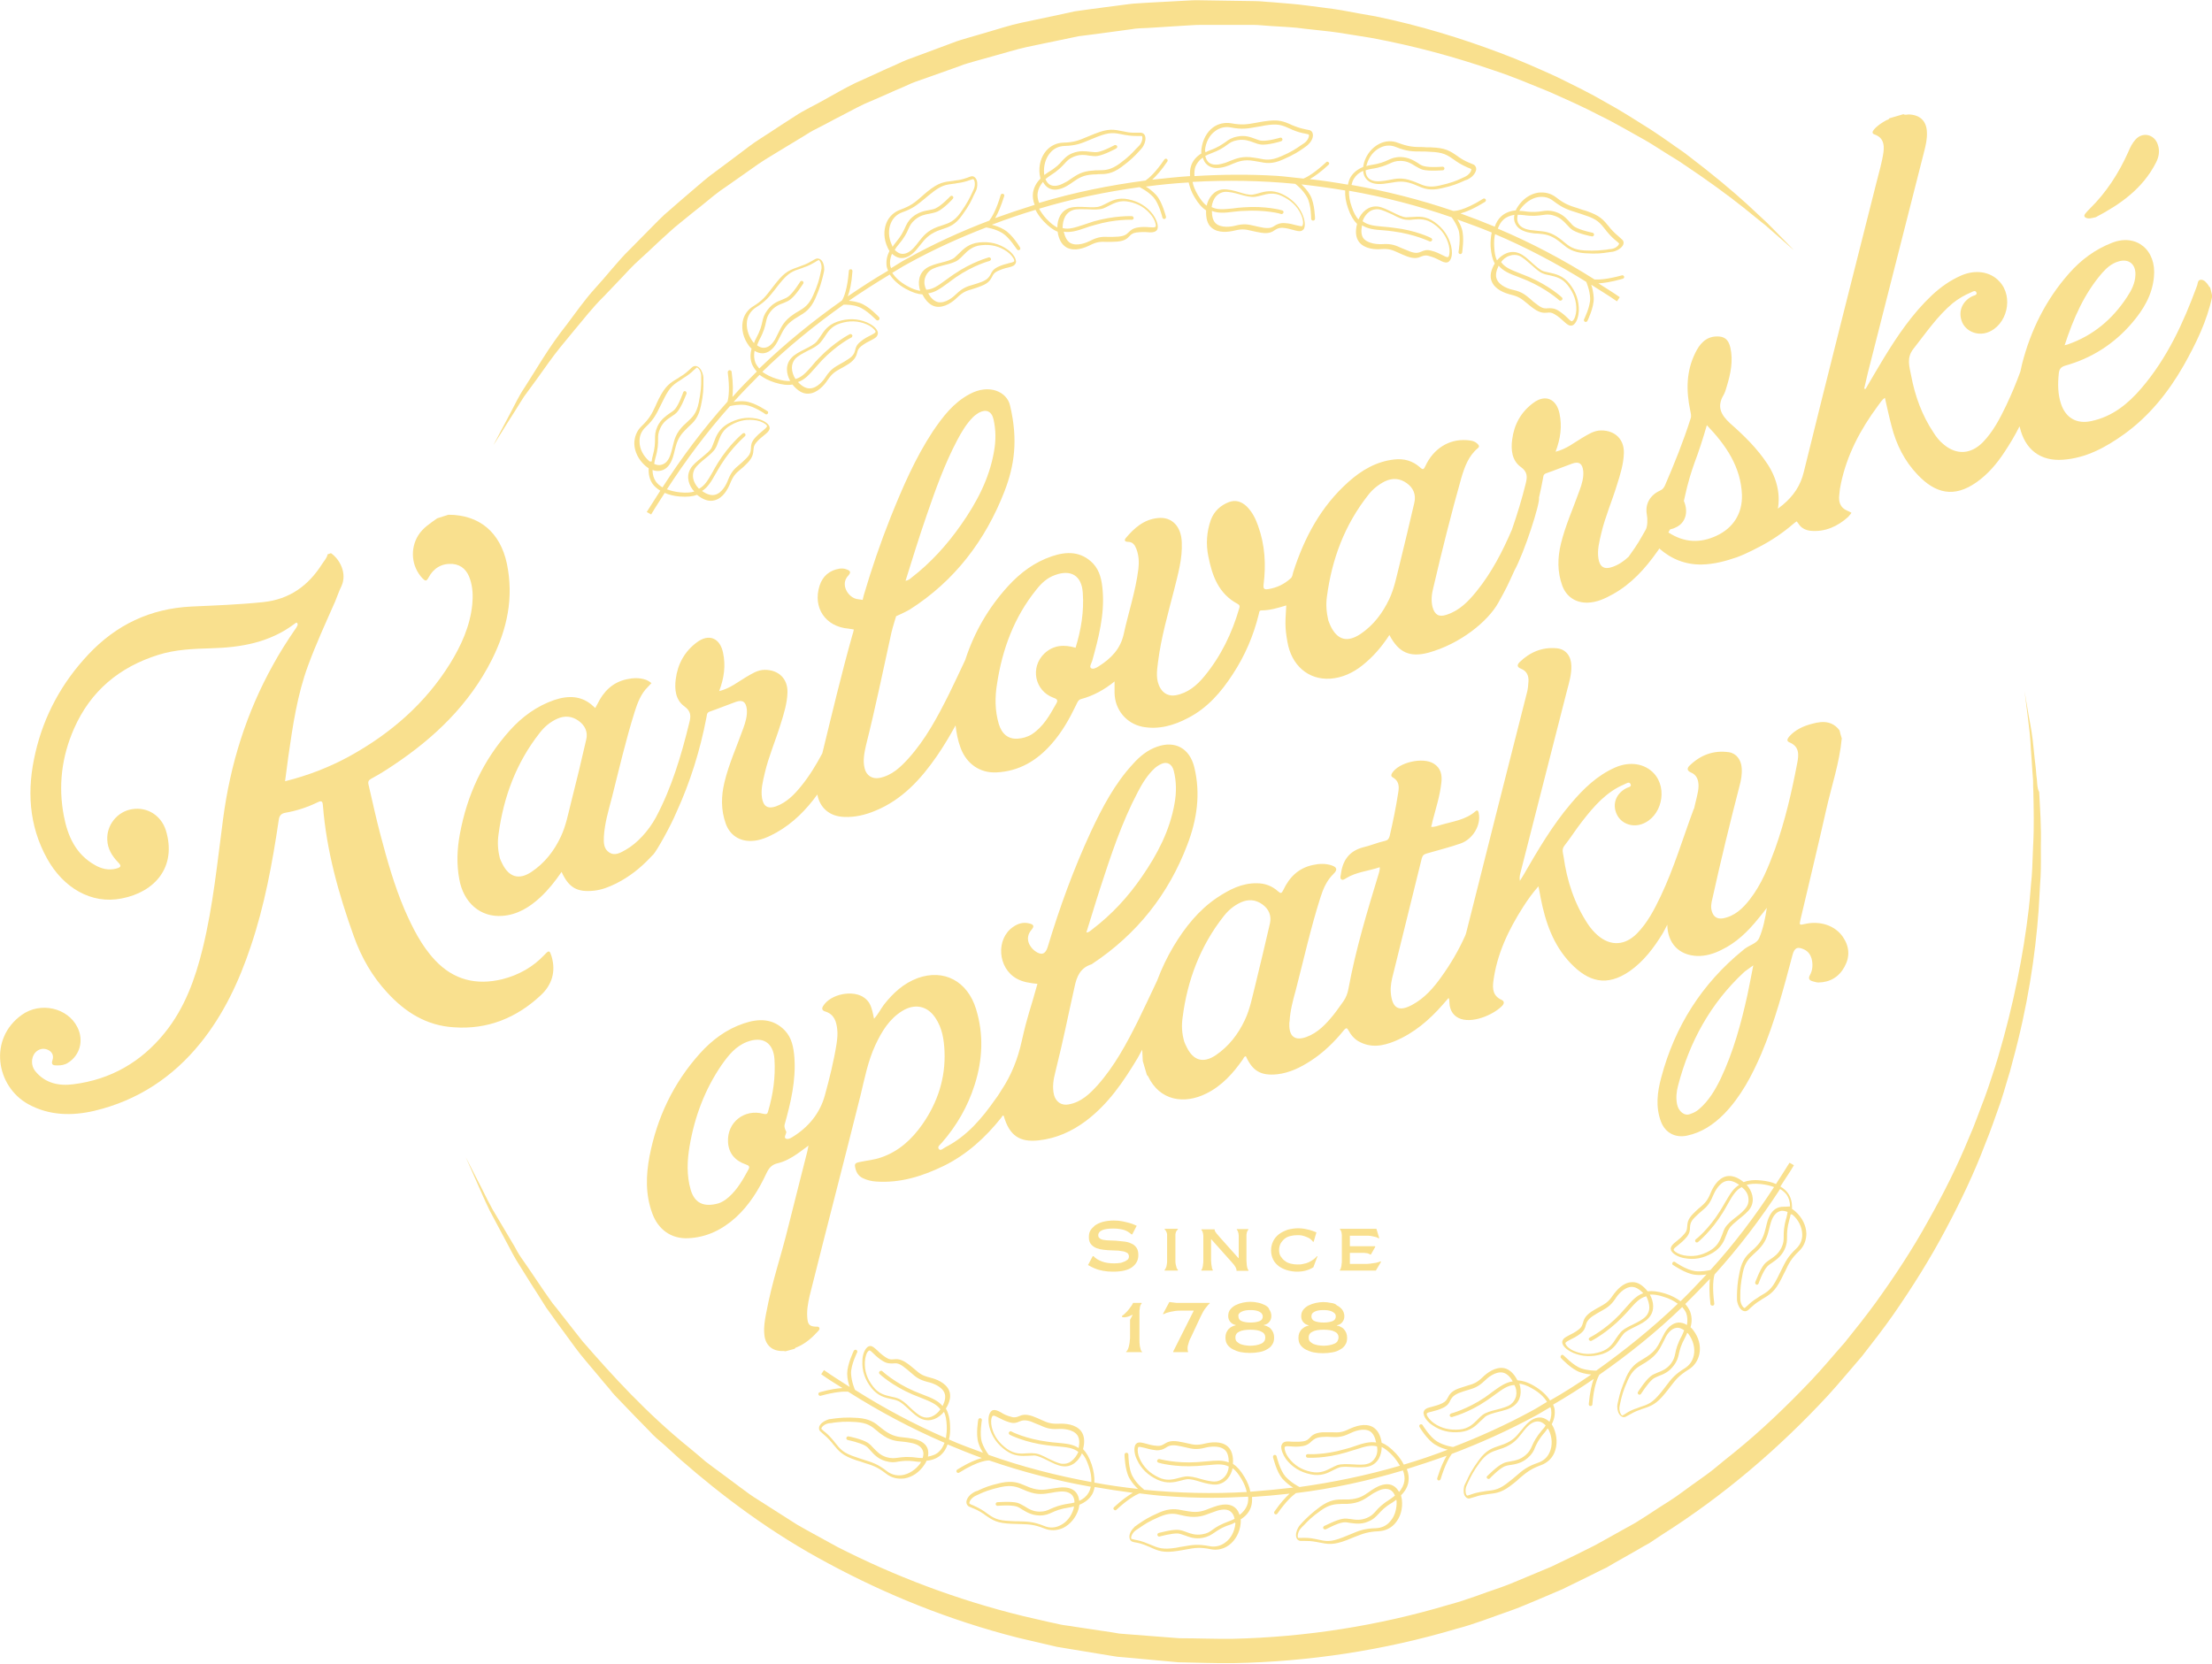
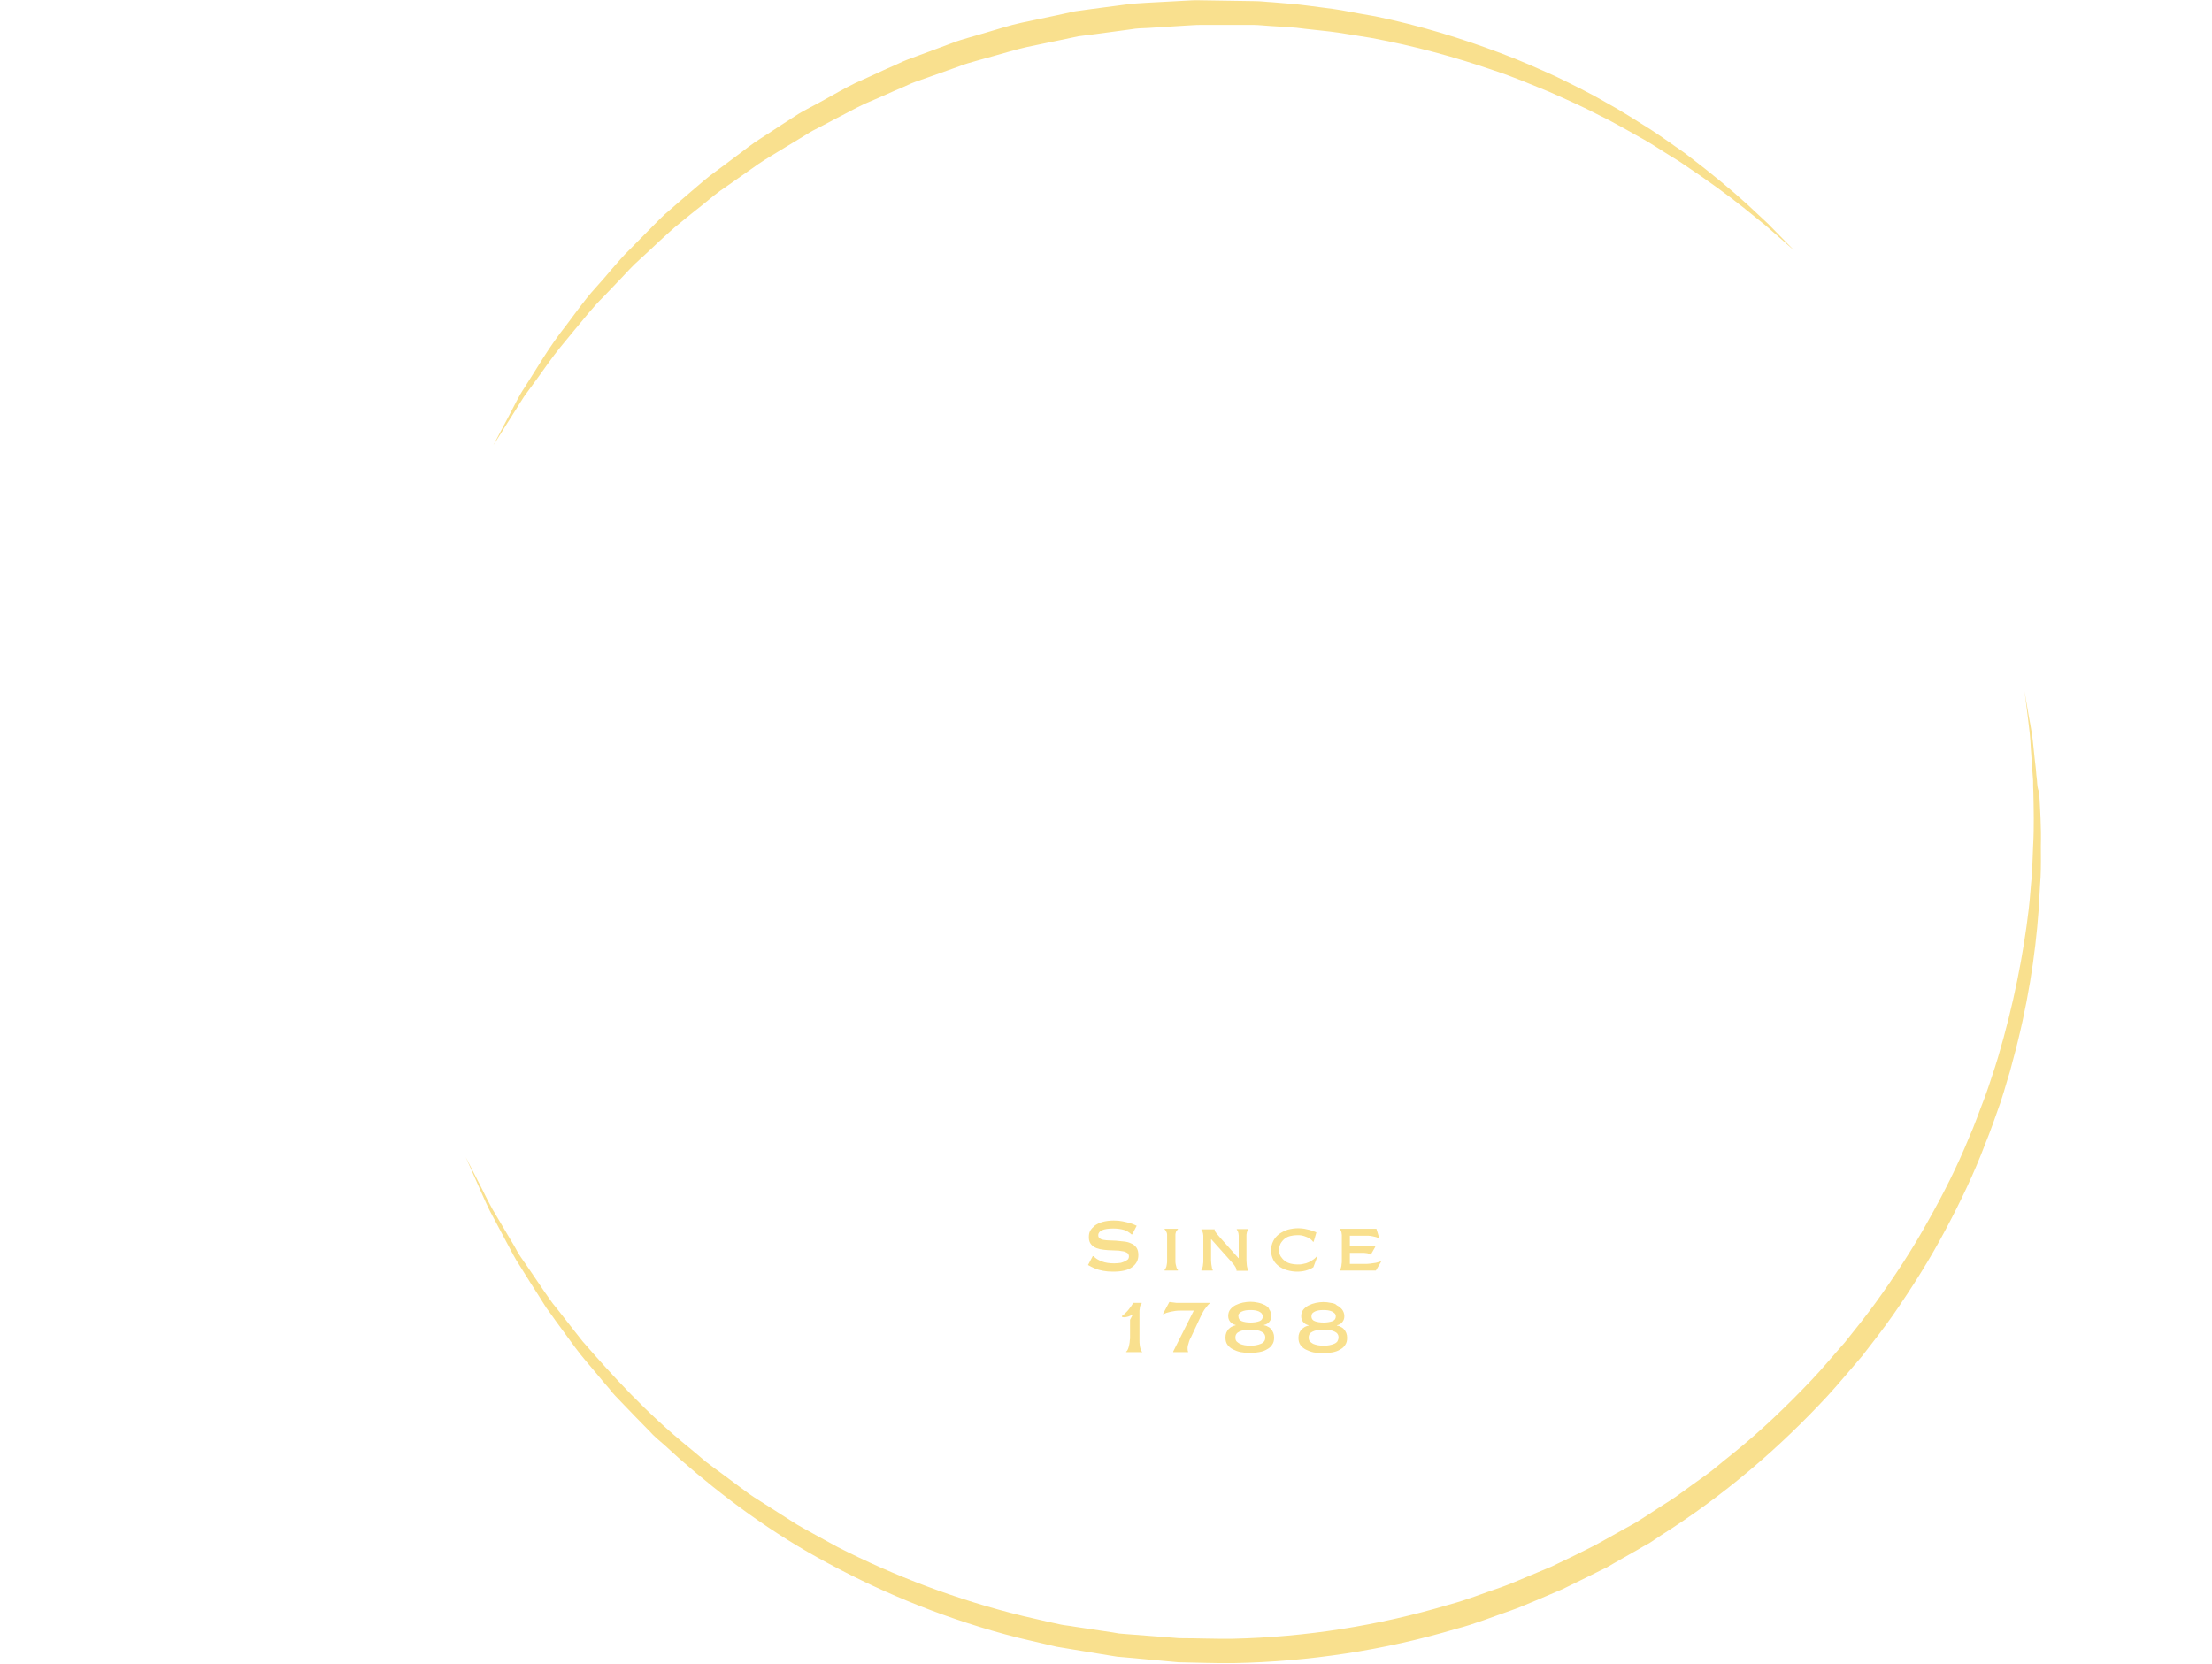
<svg xmlns="http://www.w3.org/2000/svg" version="1.1" id="Layer_1" x="0" y="0" viewBox="0 0 800 601.9" style="enable-background:new 0 0 800 601.9" xml:space="preserve">
  <style>.st0{fill:#f9e08e}</style>
-   <path class="st0" d="M195.7 359.9c3.9-3.7 5.4-8.4 3.8-13.9-.7-2.2-.9-2.4-2.5-.7-4.2 4.5-9.4 7.4-15.3 8.9-9.4 2.3-17.6.3-24.3-6.8-5-5.3-8.2-11.8-11.1-18.4-3.7-8.7-6.3-17.9-8.7-27-1.6-6-2.9-12.1-4.3-18.1-.3-1.2 0-1.7 1.1-2.3 2.6-1.4 5.2-3 7.7-4.7 14.9-9.9 27.6-22 35.8-38.3 5.5-11 8-22.4 5.4-34.8-2.4-11.2-9.9-17.6-21.1-17.6-1.4.4-2.8.9-4.1 1.3-2.5 1.8-5.1 3.4-6.8 6.1-3.1 4.9-2.5 11.4 1.5 15.6 1 1 1.4 1.2 2.2-.3 1.8-3.4 4.8-5.2 8.7-4.9 3.3.3 5.3 2.4 6.3 5.5 1 3 1.1 6.1.8 9.2-.8 7.8-4 14.8-8 21.3-9 14.5-21.5 25.3-36.3 33.5-7.3 4-15 7-23.4 9.1.4-3.1.8-6.1 1.2-9.1 1.6-11.1 3.2-22.1 7.1-32.7 2.9-7.9 6.4-15.5 9.8-23.2.8-1.9 1.4-3.8 2.3-5.6 2.1-4.6-.6-9.7-3.8-11.9-.4.1-.8.3-1.2.4-.3 1.4-1.3 2.4-2 3.5-5 7.9-11.8 12.8-21.3 13.8-8.6.9-17.2 1.2-25.9 1.6-14.9.7-27.3 6.6-37.4 17.4-9.5 10.1-16 22-19.1 35.5-3.1 13.2-2.5 26.2 4.3 38.4C22.9 321.1 33 327.2 44 325c12-2.3 20-11.4 16-24.6-1.7-5.4-6.7-8.6-12.2-7.7-5.3.8-9.3 5.7-9 11.1.1 3.2 1.7 5.8 3.8 8 1.4 1.4 1.3 1.9-.6 2.4-2.7.7-5.3.1-7.7-1.3-6.9-3.9-9.8-10.4-11.2-17.7-2.1-10.9-.8-21.5 3.7-31.7 6-13.6 16.4-22.2 30.4-26.6 6.3-2 12.8-2.2 19.2-2.4 10.9-.3 21.2-2.1 30.2-8.9.3-.2.6-.6.9-.2.2.2.2.7 0 1-.2.5-.5.9-.8 1.3-2.8 4.1-5.5 8.3-7.9 12.7-9.7 17.4-15.5 36-18.1 55.7-2.1 15.7-3.6 31.5-7.4 47-2.7 11-6.5 21.6-13.8 30.6-8.5 10.5-19.5 16.8-32.9 18.5-5.2.7-10.3-.3-13.9-4.8-1.5-1.9-1.5-4.8 0-6.6 1.2-1.3 2.8-1.8 4.5-1.1 1.7.7 2.3 2.2 1.8 3.7-.7 2 .5 2 1.8 2s2.6-.2 3.7-.9c4.4-2.7 5.9-8.1 3.5-12.9-3.5-7.1-13.4-9.3-20.1-4.5-12.2 8.7-9.3 25.9 2.3 32.3 7.6 4.2 15.9 4.3 24 2.4 15.5-3.7 28.3-12.1 38.3-24.5 8.4-10.4 14-22.4 18.2-35 5-14.8 7.8-30.1 10.1-45.6.2-1.6.8-2.4 2.4-2.7 4.1-.7 8-2 11.7-3.8 1.6-.8 1.8-.1 1.9 1.3 1.3 16.4 5.7 32 11.2 47.3 2.7 7.5 6.6 14.4 12.1 20.3 6.5 7.1 14.2 11.9 24 12.5 12.2.9 22.8-3.4 31.6-11.7zM755.2 79c.7.1 1.5-.2 2.7-.4 8.8-4.6 17-10.3 21.8-19.7 1.1-2.1 1.5-4.3.7-6.6-1.2-3.7-5.4-4.7-8-1.9-1.2 1.3-2 2.9-2.7 4.6-3.4 7.6-7.9 14.6-13.9 20.5-.5.5-1 1-1.4 1.5-1.2 1.3-.3 1.8.8 2z" />
-   <path class="st0" d="M799.3 103.9c-.4-.1-.4-.4-.6-.7-.7-1-1.6-2.1-2.8-2s-1 1.6-1.4 2.4c-4.9 13.3-10.7 25.9-20 36.8-4.9 5.7-10.5 10.3-18.1 11.9-5.3 1.2-9.3-1.1-11-6.2-1.2-3.6-1.2-7.3-.8-11.1.2-1.5.7-2.2 2.2-2.7 9.7-2.7 17.8-7.9 24.3-15.5 4.1-4.8 7.3-10.1 7.9-16.6 1-9.8-6.4-15.8-15.1-12.4-6.2 2.4-11.3 6.2-15.6 11.1-8.4 9.5-13.9 20.6-17 32.8l-.6 2.7c-1.5 4.1-3.2 8.2-5.1 12.2-2.3 4.8-4.8 9.6-8.5 13.4-4.3 4.3-9.4 4.7-14.1.8-1.5-1.2-2.7-2.7-3.7-4.3-4.2-6.3-6.7-13.2-8.1-20.6-.6-3.2-1.8-6.4.8-9.7 4.5-5.7 8.6-11.8 14.2-16.5 2.1-1.7 4.4-3 6.8-4 .6-.3 1.4-.8 1.8.1.3.8-.5 1-1.1 1.2-.2.1-.5.2-.7.3-3.6 2-4.9 5.7-3.3 9.4 1.5 3.2 5.4 4.8 9 3.6 7.2-2.5 9.7-12.9 4.4-18.5-3.3-3.6-8.7-4.4-13.9-2.1-3.9 1.7-7.4 4.2-10.5 7.1-7.1 6.7-12.5 14.7-17.5 22.9-2.2 3.6-4.3 7.3-6.5 11-.2 0-.3-.1-.5-.1.5-2 .9-4 1.4-6 6.8-26.6 13.5-53.2 20.3-79.8.6-2.3 1.1-4.6 1-6.9-.1-4.1-2.5-6.4-6.6-6.5-.6 0-1.3.3-1.9-.1l-5.1 1.5c-.2.5-.7.5-1.1.7-1.6.9-3.2 1.9-4.4 3.3-.6.7-1 1.5.3 1.9 3 1.1 3.4 3.5 3.1 6.2-.5 3.7-1.6 7.3-2.5 10.9-8.8 34.9-17.7 69.8-26.3 104.8-1.2 5.1-3.8 8.8-7.6 12-.6.5-1.2.9-1.8 1.4.9-5.2-.3-10.9-3.8-16.2-3.7-5.6-8.4-10.2-13.4-14.6-3.4-3.1-5-6.1-2.4-10.4.5-.9.8-2 1.1-3 1.4-4.6 2.4-9.3 1.3-14.1-.7-2.9-2.1-4.1-5-4-4 .1-6.2 2.9-7.7 6-3.3 6.7-3.3 13.7-1.8 20.8.2 1.1.5 2 .1 3-2.6 8.2-5.8 16.1-9.2 24-.4.9-.9 1.6-1.9 2-3.5 1.6-5.4 4.8-4.7 8.6.3 1.5.3 4.3-.4 5.5-2.3 4-2.6 4.8-6.2 9.8-1.7 1.6-3.6 2.9-5.9 3.7-2.9 1-4.5 0-5-3-.5-3.1.3-6.1 1-9.1 1.4-6 3.9-11.7 5.7-17.6 1.2-3.8 2.4-7.6 2.5-11.6.1-4.9-3.2-8.1-8.2-8.1-2.7 0-4.8 1.5-6.9 2.7-2.9 1.7-5.6 4-9.6 5 1.8-4.8 2.4-9.2 1.4-13.9-1.1-5.2-5.1-7-9.4-3.8-4.5 3.3-7 7.8-7.7 13.3-.5 3.7-.1 7.6 3.1 9.9 2.5 1.8 2.4 3.6 1.8 6-1.4 5.7-3.1 11.2-5 16.7-3.4 7.9-7.3 15.5-12.8 22.3-3 3.7-6.2 7-10.9 8.5-2.7.9-4.2 0-5-2.8-.6-2.4-.3-4.8.3-7.1 3.1-13.3 6.4-26.5 10.1-39.6 1.2-4 2.6-8 6-10.8.8-.7.2-1.2-.3-1.7-1.1-1-2.5-1.1-3.9-1.2-6.3-.4-11.9 3.1-14.8 9.4-.6 1.2-.8 1.5-2 .4-2.6-2.3-5.7-3.2-9.2-2.8-6.5.7-11.9 3.9-16.6 8.1-10 8.9-16 20.2-20 32.7-.2.8-.3 1.7-.9 2.2-2.3 2.1-5 3.4-8.1 3.9-1.4.2-1.9 0-1.7-1.7.9-7.2.5-14.3-2-21.2-.9-2.6-2.1-5-4.1-7-1.8-1.7-3.9-2.5-6.4-1.6-3.1 1.2-5.4 3.3-6.6 6.5-1.5 4.3-1.8 8.7-.9 13.1 1.4 7.1 3.7 13.6 10.7 17.3.7.4.7.8.5 1.5-2.6 9-6.6 17.3-12.6 24.6-2.7 3.3-6 6.1-10.4 6.9-2.3.4-4.3-.5-5.5-2.5-1.8-3-1.3-6.3-.9-9.4 1.1-8.9 3.6-17.5 5.8-26.1 1.4-5.7 3.1-11.4 2.8-17.4-.2-5.7-3.6-9.3-8.7-8.7-5 .5-8.5 3.6-11.6 7.3-.7.9 0 1.3.8 1.3 1.8 0 2.5 1.1 3.1 2.6.9 2.4 1 4.8.7 7.3-1 8-3.6 15.7-5.3 23.5-1.2 5.4-4.6 8.8-9 11.6-.9.6-2.1 1.2-2.8.7-.7-.5.1-1.7.4-2.6 2.3-8.3 4.5-16.7 3.8-25.4-.3-3.6-.9-7.1-3.5-9.9-4.3-4.4-9.5-4.4-14.8-2.6-6.3 2.1-11.4 5.9-15.9 10.8-7.2 7.9-12.3 16.8-15.5 26.7-1.9 4.1-3.9 8.3-5.9 12.4-4.1 8.2-8.4 16.3-14.6 23.2-2.9 3.2-6 6.2-10.5 7.1-2.7.5-4.8-.9-5.4-3.5-.7-2.8-.1-5.6.5-8.3 3.4-13.5 6.2-27.2 9.2-40.8.5-2.1 1.7-5.9 1.7-5.9s3.2-1.4 4.9-2.4c16.2-10.3 27.4-25 34.3-42.8 3.5-9.1 5-18.4 2-31-1.1-5-7.6-8-14.7-4.1-5.8 3.1-9.6 8.1-13.2 13.4-6.4 9.7-11 20.4-15.3 31.1-3.7 9.3-6.9 18.7-9.7 28.2-.2.7-.4 1.7-.4 1.7s-1.3-.2-2-.3c-3.2-.5-6.3-5.3-3.2-8.5 1.3-1.4.4-1.9-.8-2.3-.8-.3-1.6-.3-2.4-.2-3.6.6-6.1 2.7-7.2 6.2-2.5 7.9 2.1 14.8 10.5 15.5.8.1 1.9.3 1.9.3s-.2 1.1-.5 1.9c-4 14.2-7.4 28.6-10.9 42.9-2.2 4.1-4.6 8.1-7.6 11.8-2.5 3.1-5.3 6-9.2 7.4-2.9 1-4.5 0-5-3-.5-3.1.3-6.1 1-9.1 1.4-6 3.9-11.7 5.7-17.6 1.2-3.8 2.4-7.6 2.5-11.6.1-4.9-3.2-8.1-8.2-8.1-2.7 0-4.8 1.5-6.9 2.7-2.9 1.7-5.6 4-9.6 5 1.8-4.8 2.4-9.2 1.4-13.9-1.1-5.3-5.1-7-9.4-3.8-4.5 3.3-7 7.9-7.7 13.3-.5 3.7-.1 7.6 3.1 9.9 2.5 1.8 2.4 3.6 1.8 5.9-2.9 11.9-6.4 23.6-12.1 34.3-2.6 4.8-6.8 9.4-10.9 11.7-1.8 1-3.8 2.3-5.9 1-2.1-1.3-2.1-3.6-2-5.8.3-4.9 1.7-9.5 2.9-14.1 2.6-10.3 5-20.7 8.2-30.9 1-3.2 2.3-6.7 4.8-9.1.6-.6 1.3-1.4 1.3-1.4s-.9-.8-2-1.2c-2.3-.8-4.6-.7-6.9-.2-5.2 1.1-8.5 4.5-10.7 9.1-.2.3-.7 1.3-.7 1.3s-.4-.3-.7-.6c-4.1-3.9-9-4-14.1-2.3-6.4 2.2-11.7 6.1-16.1 11-9.7 10.8-15.5 23.4-18.1 37.6-1 5.4-1.2 10.8-.2 16.2 1.5 8.5 7.6 13.9 15.6 13.3 5.4-.4 9.8-3.1 13.7-6.7 2.9-2.7 5.3-5.7 7.7-9.2 2.6 5.7 5.6 7.4 11.6 6.8 3-.3 5.7-1.4 8.3-2.7 4.7-2.4 8.6-5.5 12.1-9.2.3-.3 1-1.1 1.1-1.1 1.4-1.5 6.4-10.5 8.4-15.3 5-10.9 8.6-22.4 10.9-34.4.2-.8 0-1.7 1.2-2.1 3.2-1.1 6.3-2.4 9.4-3.5 2.5-.9 3.7 0 4 2.7.2 2.4-.5 4.7-1.3 6.9-2.3 6.5-5.2 12.8-6.8 19.5-1.2 5-1.3 10 .5 15 1.5 4.1 4.9 6.3 9.2 6.2 3.4-.1 6.3-1.5 9.2-3.1 6-3.4 10.7-8.2 14.7-13.7.9 4.8 4.4 7.9 9.6 8.1 3.9.2 7.7-.7 11.3-2.2 9.8-4 16.6-11.5 22.4-19.9 2.4-3.5 4.6-7.2 6.7-11 .3 2.7.8 5.4 1.8 8.1 2.1 5.7 6.9 9.2 13 8.9 8.2-.4 14.7-4.3 20-10.4 3.7-4.2 6.4-9 8.8-14 .4-.8.7-1.8 1.7-2.1 4.5-1.2 8.5-3.4 12.2-6.4v4.2c.1 6 4.2 11 10.1 12.2 5.9 1.1 11.4-.5 16.5-3.2 7-3.6 12-9.4 16.2-15.9 4.4-6.7 7.5-14 9.4-21.8.1-.5.1-1.2.9-1.2 3.1 0 6-.9 9-1.8-.1 2.3-.3 4.4-.3 6.5 0 2.2.3 4.4.7 6.6 1.4 8.5 7.5 13.9 15.5 13.4 4.3-.3 8.2-2.1 11.6-4.8 3.9-3.1 7-6.7 9.8-11 3.3 6.3 7.3 8.2 14.1 6.4 11.6-3.2 21.6-11.4 25.3-18.1 2.9-5.2 3.4-6.3 5.8-11.6 3.6-6.5 9.4-24.5 8.9-26.4.5-2.2 1-4.5 1.4-6.7.2-.8 0-1.7 1.2-2.1 3.2-1.1 6.3-2.4 9.4-3.5 2.5-.9 3.7 0 4 2.7.2 2.4-.5 4.7-1.3 6.9-2.3 6.5-5.2 12.8-6.8 19.5-1.2 5-1.3 10 .5 15 1.5 4.1 4.9 6.3 9.2 6.2 3.4-.1 6.3-1.5 9.2-3.1 6.6-3.7 11.6-9.2 15.9-15.3.3-.4.6-.8.8-1.2 4.3 3.8 9.4 5.9 15.4 5.8 4.4-.1 8.5-1.2 12.6-2.6 3.6-1.3 8.4-3.9 8.4-3.9 4.4-2.3 8.5-5.1 12.2-8.3.3-.3 1.1-.8 1.1-.8s.4.5.7.9c.9 1.5 2.5 2.3 4.3 2.5 5.3.5 9.8-1.6 13.6-5 .5-.5 1.2-1.5 1.2-1.5s-1-.6-1.6-.8c-2.5-1.1-3.1-3.2-2.8-5.7.1-1.4.3-2.8.6-4.1 2.2-10.4 7-19.5 13.3-28 .8-1 1.4-2.2 2.6-3 .8 3.5 1.5 6.8 2.4 10.2 1.7 6.7 4.7 12.7 9.5 17.7 6.4 6.7 13.1 8.4 21.3 2.6 4.1-2.9 7.3-6.7 10-10.8 2-3 3.9-6.2 5.5-9.4 0 .2.1.3.1.4 1.9 8 7.4 12.3 15.6 11.7 8.4-.6 15.5-4.5 22.2-9.3 9-6.5 15.9-15.1 21.4-24.7 4.5-8 8.5-16.1 10.4-25.2-.3-1.5-.6-2.3-.8-3.2zm-39-5.2c1.6-1.8 3.4-3.4 5.8-4.1 3.7-1.2 6.4.9 6.2 4.9-.1 2.9-1.4 5.5-3 7.9-5.3 8.1-12.3 14-21.5 17.2-.2.1-.5.1-1.1.3 3.2-9.8 7.1-18.7 13.6-26.2zm-425.2 87.8c3.2-9.3 6.5-18.6 11.1-27.3 1.6-3 3.3-5.9 5.7-8.3.6-.6 1.3-1.1 2.1-1.6 2.6-1.4 4.6-.6 5.3 2.3.9 3.9.9 7.8.2 11.7-1.7 9.9-6.3 18.5-11.9 26.5-5.1 7.3-11 13.8-18 19.2-.5.4-1 .9-2.1 1.1 2.5-8 4.9-15.8 7.6-23.6zM212 267.6c-1.7 7.5-3.5 14.9-5.4 22.4-1.1 4.3-1.9 8.7-3.8 12.7-2.4 5.1-5.8 9.5-10.6 12.7-4.5 3-8.1 1.9-10.5-2.9-.4-.7-.7-1.5-.9-2-.8-3.1-.9-5.9-.5-8.7 1.8-13.5 6.4-25.9 14.9-36.7 1.7-2.2 3.7-3.9 6.3-5.1 2.7-1.2 5.3-1 7.7.7s3.5 4.1 2.8 6.9zm177-33.3c-4.2-1.2-8-1-11.3 2.1-5.2 5-3.5 13.5 3.3 16 1.5.5 1.7 1 .9 2.3-2.3 4.1-4.6 8.2-8.7 10.9-1.6 1-3.4 1.5-5.2 1.6-3.4.2-5.7-1.7-6.8-5.4-1.4-4.8-1.4-9.7-.6-14.5 1.9-12.5 6.2-24.1 14.2-34 1.8-2.3 3.9-4.3 6.8-5.3 5.7-2.1 9.6.2 10 6.4.5 6.7-.6 13.4-2.6 19.9zm122.5-52.4c-1.7 7.4-3.5 14.8-5.3 22.2-1.1 4.3-1.9 8.7-3.8 12.7-2.4 5-5.6 9.3-10.3 12.5-4.8 3.2-8.4 2.3-10.9-2.9-.3-.7-.6-1.4-.8-2-.7-3-.9-5.8-.5-8.6 1.8-13.6 6.4-25.9 14.9-36.7 1.6-2.1 3.7-3.8 6.1-5 2.8-1.3 5.4-1.1 7.9.7 2.4 1.7 3.4 4.2 2.7 7.1zm109.3 11.9c-5.8 2.7-11.6 2.6-17.4-1.2.2-.3.4-.7.6-1.1.7-.2 1.3-.3 1.8-.6 3.7-1.5 5-5.5 3.2-9.7.6-2.5 1.3-6.6 3.7-13.4 1.7-4.5 3.2-9.1 4.6-14 7 7.3 12.3 15.1 12.7 25.2.2 6.8-3.2 12-9.2 14.8zm-337 212.9c2.2-7.9 4.1-15.9 3.5-24.2-.3-3.6-.9-7.1-3.5-9.8-4.3-4.4-9.5-4.3-14.8-2.5-6.3 2.1-11.5 6-15.9 10.9-9.6 10.7-15.5 23.2-18.2 37.2-1.3 6.9-1.5 13.8 1 20.6 2.1 5.8 6.8 9.3 13 9 6.7-.3 12.3-3.1 17.2-7.5 4.9-4.5 8.3-10 11.1-16 .9-1.9 1.9-3.1 4-3.6 2.6-.6 4.9-1.9 7.1-3.4 1.3-.9 2.6-1.9 4.1-3-.2.9-.3 1.4-.4 2-2.2 8.8-4.5 17.6-6.7 26.5-3.1 12.7-5.9 19.8-8.3 32.6-.4 2.2-.8 4.5-.6 6.8.2 4.2 2.8 6.6 7 6.4.2 0 .5.1.7.1l3.3-.9c.2-.4.6-.5.9-.6 3-1.3 5.3-3.3 7.5-5.7.3-.4.8-.7.5-1.3-.2-.5-.7-.4-1.2-.4-2.2-.1-2.9-.7-3.1-2.9-.3-2.8.2-5.5.8-8.2 6.5-26 11.9-46.5 18.4-72.5 1.5-6.2 2.7-12.5 5.4-18.3 2.3-4.9 5-9.4 9.7-12.3 4.5-2.8 9.1-1.9 12 2.5 2.5 3.7 3.1 7.9 3.3 12.1.4 9.7-2.5 18.5-8 26.4-3.8 5.4-8.5 9.8-15 12-2.6.9-5.3 1.1-8 1.7-.8.2-1.5.4-1.4 1.4.3 1.9 1 3.5 2.9 4.4 1.5.7 3.1 1.1 4.8 1.2 8.7.6 16.6-1.9 24.3-5.6 8.4-4.1 15.2-10.3 21-17.6.2-.3.3-.8.8-.6 2 7.1 5.7 9.7 12.7 8.9 6.3-.7 11.9-3.2 17-7 8.1-6.1 13.6-14.2 18.7-22.7.6-1 1.1-2.1 1.7-3.1.1 1.4.1 2.7.2 4.1l1.5 5.1c.1.1.3.2.4.4 4.2 8.9 13.1 10.3 21.2 6.2 5.6-2.8 9.6-7.3 13.1-12.3.3-.4.4-1.1 1.1-1.1 2.4 5.3 5.4 7.1 11.3 6.5 4.5-.5 8.5-2.5 12.2-4.9 4.6-3 8.5-6.8 11.9-11 .9-1.1 1.2-.9 1.8.2.8 1.5 1.9 2.8 3.4 3.7 4.5 2.6 8.9 1.8 13.3 0 6.9-2.9 12.4-7.6 17.3-13.2.7-.8 1.3-1.5 2.1-2.4.4.7.2 1.2.3 1.7.1 3 1.7 5.1 4.2 5.9 5.1 1.6 12.5-2.1 15-4.9.7-.8.6-1.6-.3-2-3.1-1.4-3.4-3.9-3-6.8 1.3-9.9 5.5-18.6 10.8-26.9 1.6-2.5 3.3-4.9 5.5-7.4.3 1.6.6 2.9.8 4.2 1.7 8.7 4.5 17 10.8 23.6 6.5 6.8 13.1 8.6 21.4 2.9 5.1-3.6 8.7-8.4 11.9-13.6.6-1 1.1-2.1 1.7-3.2.1 6.6 4.1 11 10.7 11.3 3.2.1 6.1-.8 8.9-2.2 5.4-2.6 9.6-6.7 13.3-11.3 1.1-1.3 2.1-2.6 3.1-3.9-.6 3.8-1.3 7.5-2.8 11-.8 1.8-3.2 2.4-4.9 3.6-.3.2-.6.4-.9.7-14.9 12.1-24.7 27.6-29.6 46.1-1.4 5.2-2.1 10.5-.1 15.9 1.5 4 5.1 6 9.4 5.1 5.3-1.1 9.6-4 13.4-7.8 6.1-6.3 10.1-13.9 13.5-21.8 4.9-11.6 8.1-23.7 11.3-35.8.7-2.6 1.8-3.1 4.3-1.9 1.4.7 2.2 1.9 2.6 3.3.5 2 .4 4.1-.6 5.9-.8 1.4-.1 2 1.1 2.3.7.2 1.4.4 2 .4 4.2-.1 7.4-2 9.4-5.7 2-3.6 1.8-7.3-.6-10.8-2.8-4.1-8.2-5.9-13.6-4.7-2.2.5-2.2.5-1.7-1.7 3.1-13.2 6.3-26.4 9.3-39.7 1.9-8.5 4.8-16.9 5.6-25.7-.3-1-.6-1.9-.8-2.9-1.7-2.3-4-3.2-6.7-3-1.1.1-2.1.3-3.2.6-3.1.8-6 2.1-8.2 4.5-.6.7-1.3 1.7-.1 2.2 3.7 1.5 3.5 4.4 2.9 7.5-2 10.5-4.4 20.9-8 31-2.4 6.5-4.9 12.9-9.2 18.4-2.5 3.2-5.4 6-9.7 6.8-2 .3-3.3-.5-3.9-2.3-.6-1.6-.3-3.2.1-4.8 3-13.6 6.3-27.2 9.8-40.7.6-2.2 1-4.4.8-6.7-.2-2.8-1.9-5.2-4.6-5.6-5.6-.8-10.3 1-14.3 4.9-.9.9-.9 1.8.5 2.4 2.2.9 2.8 2.8 2.8 4.9 0 1.3-.3 2.6-.6 3.9-.3 1.4-.7 2.8-1 4.2 0 .1-.1.2-.2.4-3.9 10.5-7.1 21.3-11.9 31.4-2.3 4.8-4.7 9.5-8.5 13.4-4.3 4.4-9.5 4.8-14.2.8-1.4-1.2-2.6-2.6-3.6-4.1-4.9-7.4-7.6-15.7-8.8-24.4-.2-1.3-.8-2.6.3-4 2.3-2.9 4.2-6 6.5-8.9 4.2-5.4 8.7-10.6 15.2-13.3.7-.3 1.7-1.1 2.2-.1.5 1.1-.8 1.1-1.5 1.5-3.7 1.9-5.2 5.7-3.5 9.4 1.5 3.3 5.4 4.9 9.1 3.6 7.1-2.5 9.5-12.7 4.4-18.3-3.3-3.6-8.7-4.5-14-2.2-6.6 2.9-11.5 7.7-16 13-6.8 8-12 16.9-17.2 25.9-.4.6-.7 1.2-1.3 2.1-.3-1.4.1-2.4.3-3.3 6.8-26.8 9.9-38.6 16.7-65.4.8-3 1.7-6 1.6-9.1-.1-3.5-2-6-5.3-6.3-5.2-.5-9.7 1.4-13.4 5-1 1-1 1.8.5 2.4 2 .8 2.8 2.4 2.7 4.5-.1 1.5-.2 2.9-.6 4.3-8.6 33.9-13.4 52.7-21.9 86.6-.1.5-.3.9-.5 1.4-2.3 5.1-5.1 9.9-8.4 14.5-2.9 4.1-6.2 7.9-10.7 10.3-4.8 2.6-7.2 1.3-7.7-4.4-.2-2.3.3-4.7.9-6.9 3.4-13.9 6.9-27.8 10.3-41.7.3-1.1.8-1.5 1.9-1.8 4.1-1.2 8.2-2.2 12.2-3.6 4.4-1.6 7.4-6.6 6.5-11-.1-.6-.4-1.3-1.1-.7-3.6 3.2-8.2 3.7-12.6 5-1.1.3-2.2.8-3.5.7.2-.8.4-1.4.5-2.1 1.2-4.6 2.7-9.2 3.2-14 .3-2.7-.2-5.2-2.8-6.8-3.9-2.4-12.5-.5-15 3.4-.4.6-.5 1.2.2 1.6 2.2 1.2 2.4 3.2 2 5.4-.8 5.3-1.9 10.6-3.1 15.8-.3 1.1-.8 1.6-1.8 1.8-2.7.6-5.2 1.7-7.8 2.3-5.3 1.4-7.5 5-8.1 10-.1.6-.3 1.2.2 1.6.6.4 1.2-.1 1.7-.4 3.7-2.3 8.1-2.6 12.2-4 .1.9-.2 1.5-.3 2.1-4.2 13.8-8.4 27.6-11 41.8-.3 1.7-.9 3.3-1.9 4.7-1.2 1.6-2.3 3.3-3.6 4.9-2.7 3.3-5.6 6.4-9.7 7.9s-6.3-.1-6.2-4.6c0-.4 0-.8.1-1.1.2-3.8 1.2-7.5 2.2-11.1 2.9-11.2 5.4-22.5 8.9-33.5 1-3.2 2.3-6.3 4.8-8.7 1.5-1.5 1.3-2.4-.8-3.1-2.2-.7-4.5-.6-6.7-.1-5.2 1.1-8.5 4.4-10.7 9.1-.6 1.2-.9 1.3-1.9.4-2.1-1.9-4.7-2.9-7.6-2.9-5.5-.1-10 2.3-14.4 5.2-6.7 4.5-11.6 10.7-15.7 17.5-2.4 4-4.4 8.2-6 12.5-2.3 4.9-4.6 9.8-7 14.7-4.1 8.2-8.4 16.2-14.5 23.1-2.9 3.2-6 6.2-10.5 7-2.6.5-4.6-.9-5.3-3.4-.7-2.9-.2-5.7.5-8.4 3.3-13.4 3.9-17.2 6.9-30.6.8-3.9 2.1-7 6.2-8.3.1 0 .2-.2.3-.2 16.1-10.7 27.5-25.1 34.3-43 3.5-9.1 4.9-18.5 2.5-28.2-1.7-6.7-6.9-9.6-13.4-7.3-3.5 1.2-6.3 3.5-8.7 6.2-6.6 7.1-11.1 15.7-15.2 24.4-6.3 13.6-11.4 27.6-15.7 41.9-.8 2.6-2.3 3.1-4.6 1.4-2-1.5-3.8-4.6-1.3-7.6 1.2-1.4.9-2-.9-2.4-2.1-.5-4 .1-5.7 1.3-6.3 4.3-5.6 14.9 1.3 18.7 2.3 1.3 4.9 1.6 7.5 1.9-2.8 10.2-3.4 10.6-5.7 20.8-1.4 6.3-3.7 12.2-7.3 17.6-.7 1.1-1.4 2.3-2.2 3.3-4.9 7-10.3 13.4-18.1 17.4-.8.4-1.7 1.4-2.3.7-.8-.9.5-1.7 1-2.3 5.4-6.2 9.4-13.1 11.9-21 2.9-9.1 3.3-18.3.5-27.4-3.1-10.1-11.6-14.6-21.1-11.2-5.1 1.9-8.9 5.4-12.2 9.6-1.2 1.6-2.1 3.5-3.6 5.1-.9-4.6-1.5-6-3.4-7.5-4-3.1-12.3-1.5-15 2.9-.7 1.1-.2 1.7.8 2 3.2 1 4 3.6 4.3 6.5.2 1.6 0 3.3-.2 4.9-1 6.4-2.6 12.8-4.3 19-1.8 6.5-6 11.5-11.7 15-.8.5-1.8 1-2.5.5-.6-.5.2-1.5.3-2.3-.9-1.8-.7-2.3-.6-2.8zm-6-4.7c-.3 1.1-.7 1.1-1.7.9-6.9-1.9-13.2 3.1-12.8 10.2.2 4.1 2.6 6.8 6.4 8.1 1.2.4 1.6.8.9 2-1.9 3.5-3.9 7-6.9 9.7-1.3 1.2-2.8 2.1-3.9 2.4-5.4 1.5-8.6-.2-10-4.9-1.5-5.2-1.3-10.5-.4-15.8 1.8-10.6 5.5-20.5 11.6-29.4 2.4-3.4 5-6.7 9.1-8.3 5.7-2.2 9.6.2 10 6.3.4 6.4-.5 12.7-2.3 18.8zM632 359.8c-2.3 10.4-5.1 20.7-9.7 30.4-2 4.1-4.3 8-7.8 11-1 .9-2.1 1.4-3.3 1.8-2 .8-4.2-1-4.7-3.7-.4-2.2-.2-4.4.4-6.6 4.1-15.8 11.7-29.7 23.7-40.9.3-.3.7-.6 1-.8.7-.5 1.3-.9 2.5-1.8-.8 4-1.4 7.3-2.1 10.6zm-204.3 8.3c1.7-13.5 6.4-25.9 14.8-36.6 1.7-2.2 3.7-3.9 6.3-5.1 2.7-1.2 5.3-1 7.7.7 2.4 1.7 3.4 4.1 2.8 6.9-1.7 7.4-3.5 14.9-5.3 22.3-1.1 4.3-1.9 8.7-3.8 12.7-2.4 5.1-5.8 9.5-10.5 12.7-4.5 3-8.1 2-10.5-2.9-.4-.7-.7-1.5-.9-2-.9-3.1-1-5.9-.6-8.7zm-29.9-46.5c3.9-12 7.8-23.9 13.7-35.1 1.6-3.1 3.5-6.2 6.1-8.6.8-.7 1.6-1.2 2.5-1.6 2-.9 3.8.1 4.4 2.5 1 3.9 1 7.9.3 11.8-1.7 9.8-6.2 18.4-11.8 26.5-5 7.3-10.9 13.7-18 19.1-.6.4-1.1 1.1-2.1 1.1 1.7-5.3 3.2-10.5 4.9-15.7z" />
  <path class="st0" d="M185.6 149.7c.8-1.2 1.6-2.6 2.5-4 .5-.7.9-1.5 1.4-2.2s1.1-1.5 1.6-2.2c2.2-3 4.7-6.4 7.3-10.1 2.6-3.7 5.7-7.4 9.1-11.5 3.4-4 6.7-8.4 10.9-12.5 2-2.1 4.1-4.3 6.2-6.5 2.1-2.2 4.2-4.6 6.6-6.7 2.4-2.2 4.8-4.4 7.2-6.7 2.5-2.2 4.9-4.6 7.6-6.7 2.7-2.2 5.4-4.4 8.2-6.6 2.8-2.3 5.5-4.6 8.6-6.6 3-2.1 6-4.2 9.1-6.4 1.5-1.1 3.1-2.2 4.7-3.2s3.3-2 4.9-3l9.9-6c1.6-1.1 3.4-2 5.2-2.9 1.7-.9 3.5-1.8 5.3-2.8 3.6-1.8 7.1-3.8 10.7-5.5 3.7-1.6 7.5-3.2 11.2-4.9 1.9-.8 3.8-1.6 5.7-2.5 1.9-.8 3.9-1.4 5.8-2.1 3.9-1.4 7.8-2.8 11.8-4.2 1.9-.8 4-1.3 6-1.9l6.1-1.7c4.1-1.1 8.1-2.4 12.2-3.3s8.3-1.7 12.5-2.6l6.2-1.3 6.3-.8 12.6-1.7c2.1-.4 4.2-.4 6.3-.5l12.7-.8c2.1-.1 4.2-.3 6.3-.3h19c1.9 0 4.2.3 6.2.4 4.2.3 8.4.4 12.4 1 4 .5 8.1.8 12.1 1.4 4 .6 8 1.3 11.9 1.9 15.7 2.9 30.6 7 44.5 11.8 7 2.3 13.5 5.1 19.9 7.7 6.3 2.8 12.4 5.5 18.1 8.5 5.8 2.8 11.1 6 16.2 8.8 2.5 1.4 4.9 3 7.3 4.5 2.3 1.5 4.7 2.8 6.8 4.3 8.7 5.8 16.1 11.2 22 15.9 2.9 2.4 5.6 4.5 7.8 6.3 2.2 1.9 4.1 3.6 5.6 4.9 3 2.7 4.7 4.1 4.7 4.1s-1.5-1.5-4.3-4.4c-1.4-1.5-3.2-3.2-5.2-5.3-2.1-2-4.6-4.3-7.4-6.9-5.6-5.1-12.7-11-21.1-17.4-2.1-1.7-4.4-3.1-6.7-4.8-2.3-1.6-4.7-3.3-7.2-4.9-5-3.1-10.3-6.6-16-9.7-5.6-3.3-11.8-6.3-18.1-9.4-6.4-2.9-13.1-5.9-20.1-8.5-14-5.3-29.2-10-45.3-13.3-4-.7-8.1-1.4-12.2-2.2-4.1-.7-8.3-1.1-12.5-1.7-4.3-.6-8.4-.8-12.6-1.2-2.2-.1-4.1-.4-6.4-.4-2.1 0-4.3-.1-6.5-.1-4.3-.1-8.6-.1-13-.2-2.2-.1-4.3.1-6.5.2l-13 .7c-2.2.2-4.4.2-6.5.5l-13 1.7-6.5.9-6.4 1.4c-4.3.9-8.6 1.8-12.8 2.7-4.3.9-8.4 2.3-12.6 3.5l-6.2 1.8c-2.1.6-4.2 1.2-6.2 2-4 1.5-8.1 3-12.1 4.5-2 .8-4 1.4-6 2.3-1.9.9-3.9 1.8-5.8 2.6-3.8 1.8-7.7 3.5-11.4 5.2-3.7 1.8-7.3 3.9-10.9 5.9-1.8 1-3.6 2-5.4 2.9-1.8 1-3.6 1.9-5.2 3-3.4 2.2-6.7 4.3-10 6.5-1.7 1.1-3.3 2.1-4.9 3.2-1.6 1.1-3.1 2.3-4.7 3.5-3.1 2.3-6.1 4.6-9.1 6.8-3.1 2.2-5.8 4.6-8.6 7s-5.5 4.7-8.1 7c-2.7 2.2-5.1 4.8-7.5 7.2-2.4 2.4-4.7 4.8-7 7.1-2.4 2.3-4.4 4.7-6.5 7.1-2 2.4-4 4.7-6 6.9-4 4.4-7.2 9.1-10.4 13.3-6.6 8.3-11.1 16.4-15.2 22.7-2.1 3.1-3.5 6.2-4.9 8.8s-2.5 4.8-3.5 6.6c-1.9 3.6-2.9 5.5-2.9 5.5s1.2-1.8 3.3-5.2c1-1.7 2.4-3.8 3.9-6.2zm551.1 132.6c-.2-1.4-.3-2.7-.4-4.1-.3-2.6-.6-5.1-.8-7.3-.4-4.6-1.1-8.4-1.7-11.5-1.1-6.2-1.6-9.5-1.6-9.5s.4 3.3 1.2 9.6c.4 3.1.9 7 1.1 11.6.2 2.3.3 4.7.5 7.3.1 1.3.2 2.6.3 4 0 1.4 0 2.8.1 4.3.1 5.9.3 12.4-.1 19.4-.2 3.5-.2 7.2-.5 11-.4 3.8-.6 7.8-1.1 11.9-1.9 16.1-5.4 34.3-11.1 53.5-.7 2.4-1.5 4.8-2.3 7.2-.8 2.4-1.6 4.9-2.5 7.3-1.9 4.8-3.6 9.9-5.8 14.8-4.1 10-9.1 20-14.7 29.9-5.5 10-12 19.9-19 29.6-3.5 4.8-7.4 9.7-11.1 14.3-4.1 4.6-8.1 9.5-12.4 14-8.5 8.9-17.6 17.7-27.6 25.8-2.5 2-5 4-7.5 6.1-2.5 2-5.2 3.8-7.8 5.7-2.7 1.9-5.2 3.9-7.9 5.6-2.7 1.7-5.5 3.5-8.2 5.3l-4.1 2.6c-1.4.8-2.8 1.6-4.3 2.4-2.9 1.6-5.7 3.2-8.6 4.8l-2.2 1.2-2.2 1.1-4.4 2.2-8.9 4.3-9.1 3.8c-3.1 1.3-6.1 2.6-9.2 3.7-6.3 2.1-12.4 4.6-18.9 6.3-25.4 7.6-51.8 11.7-77.9 12.3-6.5.1-13-.2-19.5-.2-6.5-.5-13-1-19.4-1.5l-2.4-.2-2.3-.4-4.7-.7c-3.1-.5-6.2-.9-9.3-1.4-1.5-.3-3.1-.4-4.6-.7l-4.6-1c-3.1-.7-6.1-1.4-9.1-2.1-24.2-5.9-46.8-14.6-67.2-25-5-2.8-10-5.4-14.8-8.2-4.7-3-9.3-5.9-13.8-8.8-2.3-1.4-4.5-3-6.6-4.6s-4.2-3.1-6.3-4.7c-2.1-1.5-4.2-3.1-6.2-4.6-1.9-1.7-3.9-3.3-5.8-4.9-15.6-12.6-28-26.3-38.7-38.6-2.5-3.2-5-6.3-7.3-9.3-1.2-1.5-2.3-3-3.5-4.4-1.1-1.5-2.1-3-3.1-4.4-2-2.9-3.9-5.7-5.7-8.4l-2.7-3.9c-.9-1.3-1.6-2.6-2.3-3.9-3-5.1-5.7-9.6-8-13.5-2.2-4-3.8-7.5-5.3-10.3-2.9-5.6-4.4-8.6-4.4-8.6s1.4 3.1 3.9 8.8c1.3 2.9 2.8 6.5 4.8 10.6 2.2 4.1 4.6 8.7 7.4 13.9.7 1.3 1.4 2.7 2.2 4s1.7 2.7 2.5 4c1.7 2.8 3.6 5.7 5.5 8.7 1 1.5 1.9 3.1 2.9 4.6 1.1 1.5 2.2 3 3.3 4.6 2.3 3.1 4.6 6.3 7.1 9.7 2.4 3.3 5.3 6.5 8.1 9.9 1.4 1.7 2.8 3.4 4.3 5.1.7.9 1.4 1.8 2.2 2.6.8.8 1.6 1.7 2.4 2.5 3.2 3.3 6.5 6.8 9.9 10.2 1.6 1.8 3.5 3.4 5.4 5 1.9 1.7 3.7 3.4 5.6 5.1 15.3 13.4 33.1 26.8 53.8 37.8 20.6 11.1 43.6 20.5 68.4 26.8 3.1.7 6.2 1.5 9.4 2.2l4.7 1.1c1.6.3 3.2.5 4.8.8 3.2.5 6.5 1.1 9.7 1.6l4.9.8 2.5.4 2.4.2c6.5.6 13.1 1.2 19.7 1.8 6.7.1 13.4.4 20.1.3 26.9-.5 54.2-4.6 80.4-12.4 6.6-1.7 13-4.3 19.4-6.5 3.2-1.1 6.3-2.5 9.5-3.8l9.4-4 9.2-4.5 4.6-2.3 2.3-1.1 2.2-1.3c2.9-1.7 5.9-3.3 8.8-5 1.5-.9 2.9-1.7 4.4-2.5l4.2-2.8c22.8-14.4 42.9-31.7 60.4-50.6 4.3-4.7 8.2-9.5 12.3-14.2 4-5.1 7.7-9.9 11.3-15 7-10.1 13.4-20.3 18.9-30.7 5.5-10.3 10.4-20.6 14.3-30.9 2.1-5.1 3.8-10.2 5.6-15.2.8-2.5 1.6-5 2.3-7.5.8-2.5 1.5-4.9 2.1-7.4 5.4-19.7 8.2-38.2 9.4-54.7.3-4.1.4-8.1.7-11.9.2-3.9.1-7.6.1-11.2.2-7.1-.3-13.7-.6-19.6-.7-1.3-.7-2.8-.8-4.2z" />
-   <path class="st0" d="M643.5 436.7c-1.9.5-3.3 2.1-4.2 4.8-.3 1-.5 1.8-.7 2.7-.6 2.3-1.1 4.4-3.6 6.9-.5.5-.9.9-1.3 1.2-1.9 1.7-3.6 3.3-4.5 7.6-.9 4.1-.9 6.3-1 8.3v1.4c0 .4 0 .9.1 1.3.3 1.4 1 2.7 2 3.2.6.3 1.2.3 1.8-.1.4-.3.7-.6 1.1-1 .8-.7 1.7-1.6 3.6-2.7l.4-.3c3.1-1.8 4.7-2.8 7.1-7.5.5-1 .9-1.9 1.3-2.6 1.4-3 2.2-4.6 5.1-7.4 1.7-1.6 2.6-3.9 2.6-6.3-.1-2.9-1.5-5.8-4-8-.3-.3-.8-.6-1.2-.9.1-2.1-.3-4-1.4-5.6-.7-1-1.6-1.8-2.8-2.5 1.6-2.6 3.4-5.1 4.9-7.7l-1.6-.9c-1.6 2.6-3.3 5.2-4.9 7.7-1.5-.7-3.3-1.1-5.4-1.3-2.7-.3-4.7 0-6.3.6-2.2-1.8-4.3-2.5-6.2-2.1-3.2.7-5 4.2-5.8 6.2-1.1 2.7-2.1 3.6-3.7 5-.8.6-1.6 1.4-2.6 2.4-2 2-2 3.4-2.1 4.6-.1.9-.1 1.6-1 2.6-1 1.2-2.1 2.1-3 2.8-1 .8-1.7 1.4-1.9 2.2-.1.2-.1.4 0 .7 0 .2.1.5.3.7.8 1.2 2.8 2.1 4.5 2.4 3.6.7 6.9.1 10.3-1.9 3.2-1.9 4.2-4.4 5-6.6.3-.7.5-1.4.9-2 .6-1.2 2.1-2.3 3.6-3.6 1.6-1.3 3.3-2.6 4.2-4.1 1.7-2.9.5-6.2-1.4-8.3 1.3-.4 2.9-.5 5.1-.3 1.9.2 3.5.6 4.8 1.1-6.9 10.6-14.5 20.7-23 30-.9.2-3.2.7-5.6.4-3-.4-7.2-3.2-7.2-3.3-.3-.2-.7-.1-.9.2-.1.2-.1.3-.1.5s.1.3.3.4 4.5 3.1 7.8 3.5c1.6.2 3.1.1 4.3-.1-3.1 3.3-6.2 6.6-9.4 9.7-1.5-1.1-3.3-2.1-5.6-2.8-2.6-.8-4.6-1-6.3-.8-1.8-2.2-3.6-3.4-5.6-3.3-3.3 0-5.8 3.1-7 4.8-1.6 2.4-2.8 3-4.7 4.1-.9.5-1.9 1-3.1 1.8-2.3 1.6-2.7 2.9-3 4-.3.9-.4 1.5-1.5 2.4-1.3 1-2.5 1.6-3.5 2.1-1.1.6-2 1-2.3 1.8-.1.1-.2.4-.2.6s0 .5.1.7c.5 1.4 2.3 2.6 3.9 3.3 3.4 1.4 6.8 1.5 10.5.4 3.6-1.2 5-3.4 6.3-5.4.4-.6.8-1.2 1.3-1.8.8-1 2.5-1.8 4.3-2.7 1.9-.9 3.8-1.9 4.9-3.2 2.3-2.5 1.8-5.9.4-8.4 1.4-.1 2.9.1 5 .8 2.1.6 3.7 1.5 5.1 2.5-9.2 8.8-19.1 16.8-29.5 24.2-1.1 0-3.3-.1-5.4-.8-2.9-1-6.3-4.7-6.4-4.7-.3-.3-.7-.3-.9 0-.1.1-.2.3-.2.5s0 .3.2.5 3.7 4 6.9 5.1c1.5.5 2.8.7 4 .8-4.8 3.3-9.8 6.5-14.9 9.4-1.2-1.9-3.1-3.7-5.8-5.3-2.4-1.4-4.3-1.9-6-2-1.3-2.5-2.9-4-4.8-4.4-3.2-.6-6.3 1.8-7.8 3.3-2.1 2-3.3 2.4-5.4 3-.9.3-2 .6-3.4 1.1-2.6 1-3.2 2.2-3.8 3.3-.4.8-.8 1.4-2 2-1.4.7-2.8 1-3.8 1.3-1.2.3-2.1.5-2.6 1.2-.1.1-.2.3-.3.6-.1.2-.1.5 0 .8.2 1.4 1.7 3.1 3.1 4 3 2.1 6.3 2.9 10.2 2.5 3.7-.4 5.6-2.3 7.3-4 .6-.5 1.1-1 1.6-1.5 1-.8 2.9-1.3 4.8-1.8 2-.5 4.1-1 5.5-2.1 2.8-2 3-5.4 2.1-8.1 1.3.2 2.9.7 4.7 1.8 2.5 1.4 4.2 3 5.3 4.8-1.9 1.1-3.7 2.3-5.6 3.3-9.2 5-18.7 9.3-28.3 13h-.2s-3.1-.4-5.7-2-5.2-5.9-5.2-5.9c-.2-.3-.6-.4-.9-.2-.2.1-.3.3-.3.4 0 .2 0 .3.1.5s2.8 4.7 5.7 6.4c1.6 1 3.2 1.5 4.5 1.8-5.2 2-10.5 3.8-15.9 5.4-.7-1.4-1.6-2.7-2.9-4.1-1.9-2-3.5-3.2-5.1-3.8-.4-2.8-1.5-4.7-3.2-5.7-2.9-1.6-6.5-.2-8.5.7-2.6 1.3-3.9 1.3-6.1 1.2h-3.6c-2.8.2-3.8 1.1-4.6 2-.6.6-1.1 1.1-2.5 1.3-1.6.2-3 .1-4.1.1-1.2-.1-2.2-.2-2.9.3-.2.1-.3.2-.5.5-.1.2-.2.4-.3.7-.2 1.4.7 3.4 1.7 4.8 2.2 2.9 5.1 4.7 8.9 5.5 3.7.8 6.1-.4 8.2-1.5.7-.3 1.3-.7 2-.9 1.2-.5 3.1-.3 5.1-.2 2.1.1 4.2.2 5.9-.3 3.3-1 4.5-4.2 4.5-7 1.2.6 2.5 1.6 4 3.2 1.1 1.2 1.9 2.4 2.6 3.6-12 3.5-24.1 6-36.3 7.7l-.2-.1s-2.8-1.4-4.9-3.7c-2-2.3-3.2-7.2-3.2-7.3-.1-.4-.5-.6-.8-.5-.2 0-.3.2-.4.3-.1.2-.1.3-.1.5.1.2 1.2 5.3 3.5 7.9 1.3 1.4 2.7 2.5 3.8 3.1-5.1.6-10.3 1.1-15.5 1.5-.3-1.7-1-3.5-2.1-5.3-1.4-2.4-2.8-3.9-4.2-4.8.2-2.7-.4-4.9-1.8-6.2-2.4-2.2-6.3-1.6-8.4-1.1-2.8.7-4.1.4-6.2-.1-1-.2-2.1-.5-3.5-.7-2.8-.4-3.9.3-4.9.9-.8.5-1.4.8-2.7.7-1.6-.1-2.9-.5-4-.8-1.2-.3-2.1-.6-2.9-.3-.2 0-.4.2-.6.4-.2.1-.3.4-.4.6-.5 1.4-.1 3.5.7 5.1 1.5 3.3 4 5.7 7.5 7.3 3.4 1.5 6 .9 8.3.3.8-.2 1.4-.4 2.1-.5 1.3-.2 3.1.3 5 .9 2 .6 4 1.1 5.8 1 3.4-.3 5.3-3.1 5.9-5.9 1.1.8 2.1 2.1 3.2 3.9 1 1.7 1.6 3.2 1.9 4.7-12.4.7-24.8.4-37.1-.8l-.3-.3s-2.5-1.9-3.9-4.6c-1.5-2.7-1.5-7.7-1.5-7.8 0-.4-.3-.7-.7-.7-.2 0-.4.1-.5.2-.1.1-.2.3-.2.5s.1 5.4 1.7 8.4c1 1.8 2.2 3.1 3.2 4-5.3-.6-10.5-1.3-15.8-2.3.1-2-.2-4.1-1-6.6-.9-2.6-1.9-4.3-3.1-5.5.7-2.7.5-4.9-.7-6.5-2-2.6-5.9-2.8-8.1-2.7-2.9.1-4.1-.4-6.1-1.3-.9-.4-1.9-.9-3.3-1.4-2.6-.9-3.9-.5-5 0-.8.3-1.5.6-2.8.2-1.6-.4-2.8-1-3.7-1.6-1.1-.6-2-1-2.8-.8-.2 0-.4.1-.6.3-.2.1-.3.3-.5.6-.8 1.2-.7 3.4-.3 5.1.9 3.5 2.8 6.3 6 8.6 3.1 2.2 5.7 2 8.1 1.9.8 0 1.5-.1 2.2-.1 1.3.1 3 .9 4.8 1.8 1.8.9 3.7 1.9 5.5 2.1 3.4.4 5.8-2.1 6.9-4.7.9 1 1.7 2.4 2.4 4.5.8 2.2 1.1 4.2 1 5.9-12.5-2.3-25-5.5-37.1-9.8-.7-.9-1.8-2.6-2.5-4.6-.9-2.9 0-7.9 0-7.9.1-.4-.2-.7-.5-.8-.2 0-.4 0-.5.1s-.2.2-.3.4c0 .2-1 5.4.1 8.6.4 1.3 1 2.4 1.6 3.4-4.1-1.5-8.3-3-12.3-4.8.4-1.5.5-3.2.4-5.1-.1-2.7-.7-4.7-1.5-6.1 1.5-2.4 1.9-4.6 1.2-6.4-1.2-3-4.9-4.3-7-4.8-2.8-.7-3.8-1.5-5.5-3-.8-.6-1.6-1.4-2.8-2.2-2.3-1.6-3.6-1.5-4.8-1.4-.9.1-1.6.1-2.7-.6-1.4-.9-2.4-1.8-3.2-2.6-.9-.8-1.6-1.5-2.4-1.6-.2 0-.4 0-.7.1-.2.1-.4.2-.6.4-1.1 1-1.7 3.1-1.7 4.8-.2 3.6.9 6.9 3.3 9.9 2.3 2.9 4.9 3.5 7.3 4 .8.2 1.5.3 2.1.6 1.2.4 2.6 1.7 4.1 3.1s3.1 2.9 4.7 3.5c3.2 1.3 6.2-.4 8-2.6.6 1.2.9 2.8 1 5 .1 1.7-.1 3.1-.3 4.5-11.3-4.9-22.2-10.7-32.8-17.4l-.1-.1s-1.3-2.9-1.4-5.9 2.2-7.6 2.2-7.6c.2-.3 0-.7-.3-.9-.2-.1-.3-.1-.5 0-.2 0-.3.2-.4.3-.1.2-2.4 4.9-2.4 8.3 0 1.9.5 3.6.9 4.8-3.1-2-6.2-3.9-9.3-6.1l-1 1.5c2.5 1.8 5.1 3.4 7.7 5-1.9.1-4.6.5-8.2 1.5-.4.1-.6.5-.5.8.1.4.5.6.8.5 5.1-1.4 8.2-1.6 9.9-1.5 11.2 7.1 22.8 13.3 34.9 18.5-.5 1.3-1.1 2.4-2 3.2-1 1-2.4 1.5-4 1.8.2-1 .2-2.1-.2-3.1-.8-1.8-2.6-2.9-5.4-3.4-1-.2-1.9-.3-2.8-.4-2.4-.2-4.5-.5-7.4-2.6-.5-.4-1-.8-1.4-1.1-1.9-1.6-3.8-3.1-8.2-3.4-4.2-.3-6.4 0-8.3.2-.5.1-.9.1-1.4.2-.4 0-.9.1-1.3.3-1.4.5-2.5 1.4-2.9 2.4-.2.6-.1 1.3.3 1.7.3.3.7.6 1.1 1 .8.7 1.8 1.5 3.2 3.2l.3.4c2.3 2.8 3.4 4.2 8.4 5.9 1 .3 2 .6 2.8.9 3.2 1 4.9 1.5 8.1 4 1.9 1.5 4.2 2 6.6 1.7 2.9-.5 5.5-2.3 7.3-5.1.3-.4.5-.8.7-1.3 2.1-.2 3.9-.9 5.3-2.2 1-.9 1.8-2.2 2.3-3.7 4.1 1.7 8.2 3.4 12.4 4.9-1.9.5-4.7 1.6-8.9 4.2-.3.2-.4.6-.2.9.2.3.6.4.9.2 7.3-4.6 10.6-4.4 10.7-4.4h.2c11.9 4.1 24.2 7.3 36.7 9.5-.2.8-.4 1.6-.9 2.3-.7 1.2-1.9 2.2-3.3 2.8-.1-1.1-.4-2.1-1.1-3-1.2-1.5-3.3-2.1-6.1-1.8-1 .1-1.9.3-2.8.4-2.4.4-4.4.8-7.8-.4-.6-.2-1.1-.5-1.7-.7-2.3-1-4.5-1.9-8.8-1-4.1.9-6.2 1.8-7.9 2.6-.4.2-.8.4-1.3.5-.4.2-.8.4-1.2.7-1.2.8-2 2-2.1 3.1 0 .7.3 1.2.8 1.6.4.2.9.4 1.4.6 1 .4 2.2.9 4 2.1l.4.3c3 2.1 4.5 3.1 9.8 3.3 1.1 0 2.1.1 2.9.1 3.3.1 5.1.1 8.9 1.6 2.2.9 4.6.8 6.8-.2 2.6-1.3 4.7-3.8 5.6-6.9l.3-1.5c2-.8 3.5-2 4.5-3.6.5-.8.8-1.8 1-2.8 4.6.8 9.2 1.5 13.8 2.1-1.7 1-3.9 2.5-6.8 5.2-.3.3-.3.7 0 .9.3.3.7.3.9 0 4-3.7 6.8-5.3 8.3-5.9 3.3.4 6.5.8 9.8 1 5.5.4 11 .6 16.4.6 4.4 0 8.8-.2 13.1-.4.1 1.1 0 2.2-.4 3.2-.5 1.3-1.5 2.5-2.7 3.4-.3-1-.8-2-1.7-2.7-1.5-1.2-3.6-1.4-6.4-.6-1 .3-1.8.6-2.6.9-2.2.9-4.2 1.7-7.7 1.1l-1.8-.3c-2.5-.5-4.8-1-8.8.7-3.9 1.7-5.7 2.9-7.3 4-.4.3-.8.5-1.1.8-.4.2-.7.5-1 .9-1 1-1.6 2.4-1.4 3.5.1.7.5 1.2 1.1 1.4.5.2.9.2 1.4.3 1 .2 2.3.5 4.3 1.4l.5.2c3.3 1.5 5 2.2 10.2 1.4 1.1-.2 2-.3 2.9-.5 3.2-.6 5.1-.9 9-.1 2.3.5 4.7-.1 6.6-1.5 2.3-1.7 3.9-4.6 4.2-7.8 0-.5.1-1 0-1.5 1.8-1.1 3.1-2.6 3.7-4.4.4-1.1.5-2.4.4-3.7 4.5-.3 9.1-.7 13.6-1.2-1.4 1.3-3.3 3.3-5.5 6.5-.2.3-.1.7.2.9.3.2.7.1.9-.2 3-4.3 5.3-6.4 6.7-7.4 13.1-1.6 26-4.4 38.7-8.2.5 1.3.7 2.6.5 3.9-.2 1.4-.9 2.7-1.9 3.9-.5-.9-1.2-1.8-2.2-2.3-1.7-.9-3.9-.6-6.4.8-.9.5-1.6 1-2.3 1.5-2 1.4-3.7 2.5-7.3 2.7H486c-2.5 0-4.9 0-8.5 2.6-3.4 2.5-4.9 4.1-6.3 5.5-.3.3-.6.7-.9 1s-.6.7-.8 1.1c-.7 1.2-1 2.7-.6 3.7.2.6.7 1 1.4 1.1h1.5c1.1 0 2.4 0 4.5.4l.5.1c3.5.7 5.3 1.1 10.3-.8 1-.4 1.9-.8 2.7-1.1 3.1-1.2 4.7-1.9 8.7-2.1 2.4-.1 4.6-1.1 6.1-2.9 1.9-2.2 2.8-5.3 2.4-8.6l-.3-1.5c1.5-1.5 2.5-3.2 2.7-5.1.2-1.4 0-2.9-.6-4.4 4.8-1.5 9.6-3.1 14.4-4.8-1 1.7-2.2 4.2-3.4 8.1-.1.4.1.7.4.8.3.1.7-.1.8-.4 1.6-5.2 3.1-7.9 4.1-9.2 10.3-3.9 20.3-8.4 30.1-13.7 1.9-1 3.7-2.2 5.5-3.2.1.3.3.6.3 1 .2 1.4 0 2.9-.6 4.3-.8-.7-1.7-1.3-2.8-1.5-1.9-.3-3.9.6-5.8 2.7-.7.7-1.2 1.5-1.8 2.1-1.5 1.9-2.8 3.5-6.1 4.8-.6.2-1.2.4-1.7.6-2.4.8-4.7 1.5-7.3 5.1-2.5 3.4-3.5 5.4-4.3 7.2l-.6 1.2c-.2.4-.4.8-.5 1.2-.3 1.4-.2 2.9.5 3.7.4.5 1 .8 1.6.6.5-.1.9-.3 1.4-.4 1-.3 2.2-.8 4.4-1l.5-.1c3.6-.4 5.4-.6 9.5-3.9.9-.7 1.6-1.3 2.2-1.9 2.5-2.1 3.9-3.3 7.7-4.7 2.2-.8 4-2.4 4.9-4.6 1.1-2.7 1-5.9-.3-8.9-.2-.4-.4-.9-.7-1.3 1-1.9 1.3-3.8 1-5.7-.1-.5-.3-.9-.5-1.4 5-2.9 9.9-6 14.7-9.3-.7 1.8-1.4 4.7-1.8 9.1 0 .4.2.7.6.7.4 0 .7-.2.7-.6.5-6.6 1.9-9.6 2.5-10.7 10.6-7.4 20.7-15.5 30-24.5.6.7 1.1 1.4 1.4 2.1.5 1.3.6 2.8.3 4.4-.9-.6-1.9-.9-3-.9-1.9.1-3.7 1.4-5.1 3.8-.5.9-.9 1.7-1.3 2.5-1.1 2.2-2 4-5 6-.5.3-1.1.7-1.6 1-2.2 1.3-4.2 2.5-6 6.5-1.7 3.9-2.3 6-2.7 7.9-.1.4-.2.9-.3 1.3s-.2.9-.2 1.3c0 1.4.4 2.8 1.3 3.5.5.4 1.1.6 1.7.3.4-.2.9-.5 1.3-.7.9-.5 2-1.2 4.1-1.9l.5-.2c3.4-1.1 5.2-1.7 8.5-5.8.7-.9 1.3-1.6 1.8-2.3 2-2.6 3.1-4 6.6-6.2 2-1.2 3.4-3.2 3.9-5.6.6-2.9-.2-6-2.2-8.6-.3-.4-.6-.8-1-1.1.6-2 .5-4-.2-5.8-.4-.9-1-1.8-1.7-2.6 3-3 6-6 8.9-9.1-.2 1.9-.3 4.8.2 9.1 0 .4.4.6.8.6s.6-.4.6-.7c-.8-6.1-.3-9.3.1-10.6 8.7-9.6 16.6-20 23.7-30.9 1 .6 1.8 1.3 2.4 2.1.8 1.2 1.2 2.6 1.2 4.2-1.8.2-2.9 0-3.9.3zm-11.2-3.6c.2 1.1.1 2.3-.6 3.4-.8 1.3-2.3 2.6-3.9 3.8-1.7 1.3-3.2 2.6-4 4-.4.7-.6 1.4-.9 2.2-.8 2.1-1.7 4.3-4.5 5.9-3.1 1.8-6.1 2.3-9.4 1.7-1.6-.3-3.1-1.1-3.6-1.8-.1-.1-.1-.2-.1-.3.1-.4.7-.9 1.5-1.5.9-.7 2-1.6 3.2-3 1.1-1.4 1.2-2.4 1.2-3.4.1-1.1.1-2.1 1.7-3.7 1-1 1.8-1.7 2.5-2.3 1.7-1.4 2.9-2.5 4.1-5.5.6-1.4 2.2-4.8 4.9-5.4 1.4-.3 2.9.2 4.6 1.4-2.2 1.3-3.4 3.5-5 6.2-.6 1-1.2 2.1-1.9 3.2-4.1 6.6-8.7 10.3-8.8 10.3-.2.2-.3.4-.2.6 0 .1.1.2.1.3.2.3.6.3.9.1.2-.2 4.8-3.9 9-10.7.7-1.2 1.4-2.3 1.9-3.3 1.6-2.8 2.8-4.8 4.9-5.9 1.3 1 2.2 2.3 2.4 3.7zM596.5 473c0 1.1-.4 2.3-1.3 3.2-1 1.1-2.8 2-4.6 2.9-1.9.9-3.7 1.8-4.7 3.1-.5.6-.9 1.2-1.4 1.9-1.2 1.9-2.5 3.9-5.6 4.9-3.4 1.1-6.5 1-9.6-.3-1.5-.6-2.8-1.7-3.1-2.6-.1-.1-.1-.3 0-.4.2-.3.9-.7 1.7-1.1 1-.5 2.3-1.1 3.7-2.2s1.7-2.1 1.9-3c.3-1 .6-2 2.5-3.3 1.2-.8 2.1-1.3 3-1.8 1.9-1.1 3.4-1.8 5.2-4.5.8-1.3 3.1-4.2 5.9-4.3 1.4 0 2.8.8 4.2 2.3-2.4.8-4.1 2.7-6.1 5-.8.9-1.6 1.8-2.5 2.8-5.4 5.6-10.7 8.2-10.7 8.2-.2.1-.4.3-.4.6 0 .1 0 .2.1.3.2.3.6.5.9.3.2-.1 5.5-2.8 11.1-8.5 1-1 1.8-1.9 2.6-2.8 2.1-2.4 3.7-4.2 6.1-4.8.6 1.2 1.1 2.7 1.1 4.1zm-48.2 32.1c-.3 1.1-.9 2.1-1.9 2.9-1.2.9-3.2 1.4-5.1 1.9-2 .5-4 1-5.2 2-.6.5-1.2 1-1.7 1.6-1.6 1.6-3.3 3.3-6.5 3.6-3.5.3-6.6-.4-9.3-2.3-1.3-.9-2.4-2.3-2.6-3.1v-.4c.2-.3 1-.5 1.9-.7 1.1-.3 2.5-.6 4.1-1.4s2.1-1.7 2.5-2.6c.5-.9 1-1.8 3.1-2.7 1.3-.5 2.3-.8 3.3-1.1 2.1-.6 3.7-1.1 6-3.3 1.1-1.1 3.9-3.5 6.6-3 1.4.3 2.6 1.4 3.6 3.2-2.5.3-4.6 1.8-7.1 3.6-.9.7-1.9 1.4-3 2.2-6.4 4.3-12.2 5.8-12.2 5.8-.2.1-.4.3-.5.5v.3c.1.3.5.6.8.5.2-.1 6-1.5 12.6-6 1.1-.8 2.2-1.5 3.1-2.2 2.6-1.9 4.5-3.3 6.9-3.4.7 1.2.9 2.7.6 4.1zm-51 22.3c-.6 1-1.5 1.8-2.7 2.1-1.5.5-3.5.3-5.4.2-2.1-.1-4.1-.2-5.6.3-.7.3-1.4.6-2.1 1-2 1-4.1 2.1-7.3 1.4-3.5-.7-6.1-2.4-8.1-5-1-1.3-1.6-2.9-1.5-3.8 0-.2.1-.3.2-.3.3-.2 1.1-.2 2-.1 1.2.1 2.6.2 4.3-.1 1.7-.3 2.5-1 3.2-1.7.8-.7 1.5-1.4 3.8-1.6 1.4-.1 2.5-.1 3.4 0 2.2.1 3.8.1 6.7-1.3 1.4-.7 4.8-2.1 7.2-.8 1.2.7 1.9 2.2 2.3 4.1-2.4-.4-4.8.3-7.7 1.3-1.1.4-2.3.8-3.6 1.1-7.5 2.2-13.4 1.8-13.4 1.8-.2 0-.5.1-.6.3-.1.1-.1.2-.1.3 0 .4.3.7.6.7.2 0 6.2.4 13.9-1.9 1.3-.4 2.5-.8 3.6-1.1 3.1-1 5.3-1.7 7.6-1.1.3 1.4.1 3-.7 4.2zm-54.6 7c-.8.8-1.8 1.4-3.1 1.5-1.5.1-3.5-.4-5.3-.9-2-.6-4-1.1-5.6-.9-.8.1-1.5.3-2.3.5-2.2.6-4.5 1.2-7.4-.2-3.2-1.5-5.4-3.7-6.8-6.7-.7-1.5-.9-3.2-.6-4 0-.2.1-.3.2-.3.3-.1 1.1.1 2 .3 1.1.3 2.5.7 4.3.9 1.7.1 2.7-.4 3.5-.9.9-.6 1.8-1.1 4-.8 1.4.2 2.4.5 3.4.7 2.1.5 3.7.9 6.8.1 1.5-.4 5.2-1 7.2.8 1 .9 1.4 2.5 1.4 4.5-2.3-.9-4.8-.7-7.8-.4-1.2.1-2.4.2-3.7.3-7.7.5-13.4-1.1-13.5-1.1-.2-.1-.5 0-.7.2-.1.1-.1.2-.2.3-.1.3.1.7.5.8.2.1 6 1.7 13.9 1.2 1.4-.1 2.6-.2 3.8-.3 3.2-.3 5.6-.6 7.7.5-.1 1.5-.7 2.9-1.7 3.9zm-55.3-5.8c-.9.7-2.1 1-3.3.9-1.5-.2-3.3-1.1-5-1.9-1.9-1-3.7-1.9-5.3-1.9-.8-.1-1.5 0-2.3 0-2.3.2-4.6.3-7.3-1.6-2.9-2.1-4.7-4.6-5.5-7.8-.4-1.6-.3-3.3.2-4 .1-.1.2-.2.3-.2.4-.1 1.1.3 1.9.7 1 .5 2.3 1.2 4 1.7s2.7.1 3.6-.3c1-.4 1.9-.7 4.1 0 1.3.5 2.3 1 3.2 1.3 2 .9 3.5 1.6 6.7 1.4 1.5-.1 5.3 0 6.9 2.2.8 1.1.9 2.8.5 4.7-2.1-1.4-4.5-1.6-7.6-1.9-1.2-.1-2.4-.2-3.7-.4-7.7-1-13-3.6-13-3.7-.2-.1-.5-.1-.7.1l-.2.2c-.2.3 0 .7.3.9.2.1 5.5 2.8 13.5 3.8 1.4.2 2.6.3 3.8.4 3.2.3 5.6.5 7.5 2-.5 1.2-1.4 2.5-2.6 3.4zm-50.6-16.1c-1.1.4-2.3.4-3.4-.1-1.4-.6-2.9-2-4.3-3.3-1.5-1.5-3-2.8-4.5-3.3-.7-.3-1.5-.4-2.3-.6-2.2-.5-4.5-1-6.5-3.6-2.2-2.8-3.2-5.7-3-9.1.1-1.6.6-3.3 1.3-3.8.1-.1.2-.2.3-.2.4 0 1 .6 1.6 1.2.8.8 1.9 1.8 3.4 2.7 1.5.9 2.6.8 3.5.8 1.1-.1 2.1-.2 3.9 1.2 1.1.8 2 1.6 2.7 2.2 1.7 1.5 2.9 2.5 6 3.3 1.5.3 5.1 1.5 6.1 4 .5 1.3.2 2.9-.7 4.7-1.6-1.9-3.9-2.9-6.8-4-1.1-.4-2.2-.9-3.5-1.4-7.1-3.1-11.4-7.1-11.5-7.2-.2-.2-.4-.2-.7-.1-.1 0-.2.1-.3.2-.3.3-.2.7 0 .9.2.2 4.5 4.2 11.9 7.4 1.3.5 2.5 1 3.5 1.4 3 1.2 5.2 2.1 6.6 4-.8 1.2-2 2.2-3.3 2.7zm-10.5 21.1c-2 .3-3.9-.2-5.5-1.4-3.3-2.6-5.3-3.2-8.5-4.2-.8-.3-1.7-.5-2.7-.9-4.6-1.5-5.6-2.7-7.8-5.5l-.3-.4c-1.5-1.8-2.5-2.7-3.4-3.4-.4-.3-.7-.6-1-.9 0 0-.1-.1 0-.3.2-.7 1.5-1.7 3.1-1.8.5 0 .9-.1 1.4-.2 1.9-.2 4-.5 8.1-.2 4 .3 5.5 1.5 7.4 3.1.5.4.9.8 1.5 1.2 3.2 2.4 5.5 2.6 8 2.8.9.1 1.7.2 2.7.4 2.3.4 3.8 1.3 4.4 2.7.4.9.3 1.8 0 2.8-.7 0-1.3 0-2-.1-3.5-.5-5.4-.2-6.9 0-1.4.2-2.4.3-4.2-.2-2.3-.7-3.5-2.1-4.7-3.3-.7-.8-1.4-1.5-2.2-2-2.2-1.3-6.6-2.2-6.8-2.2-.4-.1-.7.2-.8.5-.1.4.2.7.5.8 0 0 4.4.9 6.4 2.1.7.4 1.2 1 1.9 1.8 1.2 1.3 2.6 2.9 5.3 3.7 2.1.6 3.3.5 4.7.2 1.4-.2 3.2-.5 6.5 0 .6.1 1.2.1 1.7.1l-.3.6c-1.6 2.2-4 3.8-6.5 4.2zm62 12.1c-.8 2.8-2.6 5-4.9 6.1-1.8.9-3.8 1-5.7.2-4-1.6-6-1.6-9.3-1.7-.8 0-1.8 0-2.9-.1-4.9-.2-6.1-1-9-3.1l-.4-.3c-1.9-1.3-3.2-1.8-4.2-2.3-.5-.2-.9-.3-1.2-.6-.1 0-.2-.1-.1-.3 0-.7 1-2 2.4-2.6.4-.2.9-.4 1.3-.6 1.7-.8 3.7-1.6 7.7-2.5 3.9-.8 5.7-.1 8 .9.5.2 1.1.5 1.7.7 3.7 1.4 6 .9 8.5.5.8-.2 1.7-.3 2.6-.4 2.4-.3 4.1.2 5 1.3.6.7.8 1.7.8 2.6-.6.2-1.3.3-2 .4-3.5.5-5.2 1.3-6.6 1.9-1.3.6-2.2 1-4 1-2.4 0-4-1-5.4-1.9-.9-.5-1.7-1-2.7-1.3-2.4-.6-7-.2-7.2-.2-.4 0-.6.4-.6.7 0 .4.4.6.7.6 0 0 4.5-.4 6.7.2.8.2 1.5.7 2.3 1.2 1.5.9 3.3 2 6.1 2.1 2.2 0 3.3-.5 4.6-1.1 1.3-.6 2.9-1.3 6.2-1.8.6-.1 1.1-.2 1.7-.4 0 .4-.1.6-.1.8zm58.5 5.4c-.3 2.9-1.6 5.4-3.7 6.9-1.6 1.2-3.6 1.7-5.6 1.3-4.2-.8-6.2-.5-9.5.1-.8.1-1.8.3-2.8.5-4.8.7-6.2.1-9.5-1.3l-.5-.2c-2.1-.9-3.5-1.2-4.6-1.4-.5-.1-.9-.2-1.3-.3-.1 0-.2-.1-.2-.3-.1-.7.6-2.2 1.9-3 .4-.3.8-.5 1.2-.8 1.6-1.1 3.3-2.3 7.1-3.9 3.7-1.6 5.6-1.2 8-.6.6.1 1.2.3 1.9.4 3.9.6 6.1-.2 8.4-1.1.8-.3 1.6-.6 2.5-.9 2.3-.7 4-.6 5.1.4.7.6 1.1 1.5 1.3 2.5-.6.3-1.2.6-1.8.8-3.3 1.2-4.9 2.2-6.1 3.1-1.1.8-1.9 1.4-3.8 1.7-2.4.4-4.1-.2-5.7-.8-1-.4-1.9-.7-2.9-.8-2.5-.2-6.9 1.1-7.1 1.1-.4.1-.6.5-.5.8.1.4.5.6.8.5 0 0 4.3-1.2 6.6-1.1.8.1 1.6.4 2.5.7 1.6.6 3.6 1.4 6.4.9 2.1-.4 3.1-1.1 4.3-1.9 1.2-.8 2.6-1.9 5.8-2.9.6-.2 1-.4 1.5-.7.2-.1.3.1.3.3zm56-.8c-1.3 1.6-3.1 2.4-5.2 2.5-4.2.1-6.1.9-9.2 2.2-.8.3-1.7.7-2.7 1.1-4.6 1.8-6 1.5-9.5.7l-.5-.1c-2.3-.5-3.6-.4-4.8-.4h-1.3c-.1 0-.2 0-.2-.2-.2-.7.1-2.3 1.2-3.4.3-.3.6-.7 1-1 1.3-1.4 2.7-2.9 6.1-5.3 3.2-2.3 5.2-2.3 7.7-2.4h1.9c4-.2 5.9-1.5 8-2.9.7-.5 1.4-1 2.3-1.4 2.1-1.2 3.8-1.4 5.1-.8.9.4 1.4 1.2 1.8 2.1-.5.4-1 .8-1.6 1.2-3 1.9-4.3 3.2-5.3 4.4-.9 1-1.6 1.8-3.3 2.5-2.2.9-4 .7-5.7.4-1-.1-2-.3-3-.1-2.5.4-6.5 2.6-6.7 2.6-.3.2-.5.6-.3.9.2.3.6.4.9.3.1 0 4-2.2 6.3-2.5.8-.1 1.6 0 2.6.2 1.7.2 3.9.6 6.4-.5 2-.8 2.8-1.8 3.8-2.8 1-1.1 2.1-2.4 5-4.1.5-.3.9-.7 1.4-1 0 .2.1.4.1.6.1 2.6-.6 5.3-2.3 7.2zm57.4-32.9c1.2 2.6 1.3 5.5.3 7.8-.8 1.9-2.2 3.2-4.2 3.9-4 1.4-5.6 2.7-8.1 4.9-.6.5-1.4 1.2-2.2 1.8-3.8 3.1-5.3 3.2-8.8 3.6l-.5.1c-2.3.3-3.6.7-4.7 1.1-.5.2-.9.3-1.3.4-.1 0-.2 0-.3-.2-.4-.5-.6-2.2.1-3.6.2-.4.4-.8.6-1.3.8-1.7 1.7-3.6 4.1-6.9 2.4-3.2 4.2-3.8 6.6-4.6l1.8-.6c3.7-1.4 5.2-3.3 6.7-5.2.5-.7 1.1-1.4 1.7-2.1 1.6-1.8 3.2-2.5 4.6-2.3.9.1 1.7.7 2.4 1.4-.3.6-.7 1.1-1.2 1.6-2.3 2.7-3.1 4.4-3.7 5.8-.6 1.3-1 2.2-2.4 3.4-1.9 1.6-3.6 1.9-5.3 2.2-1 .2-2 .3-2.9.8-2.3 1.1-5.4 4.4-5.6 4.5-.3.3-.3.7 0 .9.3.3.7.2.9 0 0 0 3.1-3.3 5.2-4.3.7-.3 1.5-.5 2.5-.6 1.7-.3 3.8-.6 6-2.5 1.6-1.4 2.2-2.5 2.7-3.9.6-1.3 1.3-2.9 3.5-5.4.4-.5.7-.9 1-1.4.3.3.4.5.5.7zm50.5-34.8c1.7 2.3 2.4 5.1 1.9 7.6-.4 2-1.5 3.6-3.2 4.7-3.6 2.2-4.9 3.8-6.9 6.5-.5.7-1.1 1.4-1.8 2.3-3.1 3.8-4.5 4.3-7.9 5.4l-.5.2c-2.2.7-3.4 1.4-4.3 2-.4.3-.8.5-1.2.7-.1 0-.1.1-.3-.1-.5-.5-1.1-2-.7-3.5.1-.5.2-.9.3-1.4.4-1.8.9-3.9 2.6-7.7 1.6-3.6 3.3-4.6 5.5-5.9.5-.3 1.1-.6 1.6-1 3.3-2.2 4.4-4.3 5.5-6.5.4-.8.8-1.5 1.2-2.4 1.2-2.1 2.6-3.1 4-3.2 1-.1 1.8.4 2.6.9-.2.6-.5 1.2-.8 1.9-1.7 3.1-2.1 4.9-2.4 6.4-.3 1.4-.5 2.3-1.6 3.8-1.5 1.9-3.2 2.6-4.8 3.2-1 .4-1.9.8-2.6 1.4-2 1.6-4.4 5.5-4.5 5.6-.2.3-.1.7.2.9.3.2.7.1.9-.2 0 0 2.4-3.8 4.2-5.3.6-.5 1.4-.8 2.3-1.2 1.6-.6 3.6-1.4 5.3-3.7 1.3-1.7 1.6-2.9 1.9-4.3.3-1.4.7-3.1 2.3-6 .3-.5.5-1.1.7-1.6.2.2.4.3.5.5zm37.6-43.2c2.2 1.9 3.4 4.5 3.5 7 .1 2-.7 3.9-2.2 5.3-3.1 2.9-3.9 4.8-5.4 7.8l-1.3 2.6c-2.2 4.4-3.5 5.1-6.6 6.9l-.4.3c-2 1.2-3 2.1-3.8 2.9-.4.3-.7.6-1 .9 0 0-.1.1-.3 0-.6-.3-1.4-1.7-1.4-3.3v-1.4c0-1.9.1-4 .9-8 .8-3.9 2.3-5.2 4.1-6.9.4-.4.9-.8 1.4-1.3 2.8-2.8 3.4-5.1 4-7.5.2-.8.4-1.7.7-2.6.7-2.3 1.9-3.6 3.3-4 .9-.3 1.9 0 2.7.3-.1.6-.2 1.3-.4 2-1 3.4-1 5.3-1 6.8 0 1.4 0 2.4-.8 4.1-1.1 2.2-2.5 3.2-4 4.2-.8.6-1.7 1.1-2.3 1.9-1.6 2-3.1 6.3-3.2 6.4-.1.4.1.7.4.9.4.1.7-.1.8-.4 0 0 1.5-4.3 3-6 .5-.6 1.2-1.1 2-1.6 1.4-1 3.2-2.2 4.4-4.7.9-2 .9-3.2.9-4.6s0-3.2.9-6.4c.2-.6.3-1.1.4-1.7.3-.1.5 0 .7.1zm-60.9-339.3c-.1-.4-.5-.6-.8-.5-5.1 1.4-8.2 1.6-9.9 1.5-11.2-7.1-22.9-13.3-35-18.4.5-1.3 1.1-2.4 2-3.2 1-1 2.4-1.5 4-1.8-.2 1-.2 2.1.3 3.1.8 1.8 2.6 2.9 5.4 3.4 1 .2 1.9.3 2.8.3 2.4.2 4.5.4 7.4 2.6.5.4 1 .8 1.4 1.1 1.9 1.6 3.8 3.1 8.2 3.4 4.2.3 6.4 0 8.3-.3.5-.1.9-.1 1.4-.2.5 0 .9-.2 1.3-.3 1.4-.5 2.5-1.4 2.9-2.4.2-.6.1-1.3-.4-1.7-.3-.3-.7-.6-1.1-1-.8-.7-1.8-1.5-3.2-3.1l-.3-.4c-2.3-2.8-3.4-4.2-8.4-5.9-1.1-.3-2-.6-2.8-.9-3.2-1-4.9-1.5-8.1-4-1.9-1.5-4.2-2-6.6-1.7-2.9.5-5.5 2.3-7.3 5.1-.3.4-.5.8-.7 1.3-2.1.2-3.9.9-5.3 2.2-1 .9-1.8 2.2-2.3 3.7-4.1-1.7-8.2-3.3-12.4-4.8 1.9-.5 4.7-1.6 8.9-4.2.3-.2.4-.6.2-.9s-.6-.4-.9-.2c-7.3 4.6-10.6 4.4-10.6 4.4h-.2c-12-4.1-24.3-7.2-36.8-9.4.2-.8.4-1.6.9-2.3.7-1.2 1.9-2.2 3.3-2.8.1 1.1.4 2.1 1.1 2.9 1.2 1.5 3.3 2.1 6.2 1.8 1-.1 1.9-.3 2.8-.4 2.4-.4 4.4-.8 7.8.4.6.2 1.2.5 1.7.7 2.3 1 4.5 1.9 8.8.9 4.1-.9 6.1-1.8 7.9-2.6.4-.2.8-.4 1.3-.5.4-.2.8-.4 1.2-.7 1.2-.8 2-2.1 2.1-3.1 0-.7-.3-1.2-.8-1.6-.4-.2-.9-.4-1.4-.6-1-.4-2.2-.9-4-2.1l-.4-.3c-3-2.1-4.5-3.1-9.8-3.3-1.1 0-2.1 0-2.9-.1-3.3 0-5.1-.1-8.9-1.5-2.2-.9-4.6-.8-6.8.3-2.6 1.3-4.7 3.8-5.6 6.9l-.3 1.5c-2 .8-3.5 2-4.5 3.6-.5.8-.8 1.8-1 2.8-4.6-.8-9.2-1.5-13.8-2 1.7-1 3.9-2.5 6.8-5.2.3-.3.3-.7 0-.9-.3-.3-.7-.3-.9 0-4 3.7-6.7 5.3-8.2 5.9-3.3-.3-6.5-.8-9.8-1-9.9-.6-19.7-.5-29.6.1-.1-1.2 0-2.3.3-3.3.5-1.3 1.4-2.5 2.7-3.4.3 1 .8 2 1.7 2.7 1.5 1.2 3.6 1.4 6.4.6 1-.3 1.8-.6 2.6-1 2.2-.9 4.2-1.7 7.7-1.1l1.8.3c2.5.5 4.8 1 8.8-.8 3.9-1.7 5.7-2.9 7.3-4 .4-.3.7-.5 1.1-.8s.7-.5 1-.9c1-1 1.6-2.4 1.4-3.5-.1-.7-.5-1.2-1.1-1.4-.5-.1-.9-.2-1.5-.3-1-.2-2.3-.5-4.3-1.3l-.5-.2c-3.3-1.5-5-2.2-10.2-1.4-1.1.2-2 .3-2.9.5-3.3.6-5.1.9-9 .2-2.3-.4-4.7.1-6.6 1.5-2.3 1.7-3.8 4.6-4.2 7.9 0 .5-.1 1 0 1.5-1.8 1.1-3.1 2.6-3.7 4.4-.4 1.2-.5 2.4-.4 3.8-4.6.3-9.1.8-13.7 1.3 1.4-1.3 3.3-3.3 5.5-6.6.2-.3.1-.7-.2-.9-.3-.2-.7-.1-.9.2-3.1 4.6-5.5 6.7-6.8 7.6-13 1.7-25.9 4.3-38.5 8.1-.5-1.3-.7-2.6-.5-3.7.2-1.4.9-2.7 1.9-3.9.5.9 1.2 1.8 2.2 2.3 1.7.9 3.9.6 6.4-.8.9-.5 1.6-1 2.3-1.5 2-1.4 3.7-2.5 7.3-2.7.6 0 1.2 0 1.8-.1 2.5 0 4.9 0 8.4-2.6 3.4-2.5 4.9-4.1 6.2-5.5.3-.3.6-.7.9-1s.6-.7.8-1.1c.7-1.2 1-2.7.6-3.7-.2-.6-.7-1-1.4-1.1h-1.5c-1 0-2.4.1-4.5-.4l-.5-.1c-3.5-.7-5.3-1.1-10.3.9-1 .4-1.9.8-2.7 1.1-3.1 1.3-4.7 2-8.7 2.1-2.4.1-4.5 1.1-6.1 2.9-1.9 2.2-2.8 5.3-2.4 8.6l.3 1.5c-1.5 1.5-2.4 3.2-2.7 5.1-.2 1.4 0 2.9.6 4.4-4.8 1.5-9.6 3.1-14.3 4.8 1-1.7 2.1-4.2 3.3-8 .1-.4-.1-.7-.5-.8-.3-.1-.7.1-.8.5-1.5 5.1-3.1 7.9-4.1 9.2-10.3 3.9-20.3 8.5-30 13.9-1.9 1-3.7 2.2-5.5 3.3-.1-.3-.3-.6-.3-.9-.3-1.4 0-2.9.6-4.3.8.7 1.7 1.3 2.8 1.5 1.9.3 3.9-.6 5.8-2.7.7-.8 1.2-1.5 1.8-2.2 1.5-1.9 2.8-3.5 6.1-4.9.6-.2 1.2-.4 1.7-.6 2.4-.8 4.7-1.5 7.2-5.1 2.5-3.4 3.4-5.4 4.2-7.2l.6-1.2c.2-.4.4-.8.5-1.3.3-1.4.2-2.9-.5-3.7-.4-.5-1-.8-1.6-.6-.5.1-.9.3-1.4.5-1 .3-2.2.8-4.4 1l-.5.1c-3.6.4-5.4.6-9.5 3.9-.8.7-1.6 1.3-2.2 1.9-2.5 2.2-3.9 3.3-7.7 4.7-2.2.8-4 2.5-4.9 4.7-1.1 2.7-1 5.9.4 8.9.2.4.4.9.7 1.3-1 1.9-1.3 3.8-1 5.7.1.5.3.9.5 1.4-5 2.9-9.9 6.1-14.6 9.3.7-1.8 1.4-4.7 1.7-9.1 0-.4-.2-.7-.6-.7s-.7.2-.7.6c-.5 6.5-1.8 9.6-2.5 10.7-10.6 7.5-20.6 15.6-29.9 24.6-.6-.7-1.1-1.4-1.4-2.1-.5-1.3-.6-2.8-.3-4.3.9.6 1.9.9 3 .9 1.9-.1 3.7-1.4 5.1-3.9.5-.9.9-1.7 1.3-2.5 1.1-2.2 2-4 5-6 .5-.3 1.1-.7 1.6-1 2.2-1.3 4.2-2.5 6-6.5 1.7-3.9 2.2-6 2.7-7.9.1-.4.2-.9.3-1.3.1-.4.2-.9.2-1.3 0-1.4-.4-2.8-1.3-3.5-.5-.4-1.2-.5-1.7-.3s-.9.5-1.3.7c-.9.5-2 1.2-4.1 1.9l-.5.2c-3.4 1.2-5.2 1.7-8.5 5.9-.7.9-1.3 1.6-1.8 2.3-2 2.6-3.1 4.1-6.5 6.2-2 1.2-3.4 3.2-3.8 5.6-.5 2.9.3 6 2.2 8.6.3.4.6.8 1 1.1-.5 2-.5 4 .2 5.7.4.9 1 1.8 1.7 2.6-3 3-6 6-8.8 9.2.2-1.9.3-4.8-.3-9.1 0-.4-.4-.6-.8-.6-.4.1-.6.4-.6.8.8 6 .3 9.2-.1 10.6-8.7 9.7-16.5 20.1-23.5 31-1-.6-1.8-1.3-2.4-2.1-.8-1.2-1.2-2.6-1.2-4.2 1 .4 2.1.5 3.2.2 1.9-.5 3.3-2.1 4.2-4.9.3-1 .5-1.8.7-2.7.6-2.3 1.1-4.4 3.6-6.9l1.3-1.3c1.9-1.7 3.6-3.3 4.5-7.6.9-4.1.9-6.3.9-8.3v-1.4c0-.4 0-.9-.1-1.3-.3-1.4-1-2.7-2-3.2-.6-.3-1.2-.3-1.8.1-.4.3-.7.6-1.1 1-.8.7-1.7 1.6-3.6 2.7l-.4.3c-3.1 1.8-4.7 2.8-7.1 7.5-.5 1-.9 1.9-1.2 2.6-1.4 3-2.2 4.6-5.1 7.4-1.7 1.6-2.6 3.9-2.6 6.3.1 2.9 1.5 5.8 4 8 .3.3.8.6 1.2.9-.1 2.1.3 4 1.4 5.6.7 1 1.7 1.8 2.8 2.5-1.6 2.6-3.3 5.1-4.9 7.7l1.6.9c1.5-2.6 3.3-5.2 4.9-7.8 1.6.7 3.3 1.1 5.4 1.3 2.7.2 4.7 0 6.3-.6 2.2 1.8 4.3 2.5 6.2 2 3.2-.7 5-4.2 5.8-6.2 1.1-2.7 2-3.6 3.7-5 .8-.6 1.6-1.4 2.6-2.4 1.9-2 2-3.4 2.1-4.6.1-.9.1-1.6.9-2.6 1-1.2 2.1-2.1 3-2.8 1-.8 1.7-1.4 1.9-2.2.1-.2.1-.4 0-.7 0-.2-.1-.5-.3-.7-.8-1.2-2.8-2.1-4.5-2.4-3.6-.7-6.9 0-10.3 1.9-3.2 1.9-4.2 4.4-5 6.6-.3.7-.5 1.4-.8 2-.6 1.2-2.1 2.3-3.6 3.6-1.6 1.3-3.3 2.6-4.1 4.1-1.7 2.9-.5 6.2 1.4 8.2-1.3.4-2.9.5-5.1.3-1.9-.2-3.5-.6-4.8-1.1 6.9-10.6 14.4-20.7 22.8-30.1.9-.2 3.2-.7 5.6-.4 3 .4 7.2 3.2 7.2 3.3.3.2.7.1.9-.2.1-.2.1-.3.1-.5s-.1-.3-.3-.4c-.2-.1-4.5-3.1-7.9-3.5-1.6-.2-3.1 0-4.3.2 3-3.3 6.2-6.6 9.4-9.8 1.5 1.1 3.3 2.1 5.6 2.8 2.6.8 4.6 1 6.3.7 1.8 2.2 3.7 3.4 5.7 3.3 3.3-.1 5.8-3.1 7-4.9 1.6-2.4 2.8-3.1 4.6-4.1.9-.5 1.9-1 3.1-1.8 2.3-1.6 2.7-2.9 3-4 .2-.9.4-1.5 1.5-2.4 1.3-1 2.5-1.6 3.5-2.1 1.1-.6 2-1 2.3-1.8.1-.2.2-.4.2-.7 0-.2 0-.5-.1-.7-.5-1.4-2.3-2.6-3.9-3.3-3.4-1.4-6.8-1.5-10.5-.3-3.6 1.2-5 3.4-6.3 5.4-.4.6-.8 1.2-1.3 1.8-.8 1-2.5 1.9-4.3 2.8s-3.8 1.9-4.9 3.2c-2.3 2.5-1.8 5.9-.4 8.3-1.4.1-2.9-.1-5-.8-2-.6-3.7-1.5-5.1-2.5 9.1-8.9 19-16.9 29.4-24.3 1.1 0 3.3 0 5.4.8 2.9 1 6.3 4.7 6.4 4.7.3.3.7.3 1 0 .1-.1.2-.3.2-.5s0-.3-.2-.5-3.7-4-6.9-5.1c-1.5-.5-2.8-.7-4-.8 4.8-3.3 9.8-6.5 14.8-9.5 1.2 1.9 3.1 3.7 5.8 5.2 2.4 1.3 4.3 1.9 6 2 1.3 2.5 2.9 4 4.8 4.4 3.2.6 6.3-1.8 7.8-3.3 2.1-2 3.3-2.4 5.4-3 .9-.3 2-.6 3.4-1.2 2.6-1 3.2-2.2 3.8-3.3.4-.8.7-1.4 1.9-2 1.5-.7 2.8-1.1 3.8-1.3 1.2-.3 2.1-.5 2.6-1.2.1-.1.2-.3.3-.6.1-.2.1-.5 0-.8-.2-1.4-1.7-3.1-3.1-4-3-2.1-6.3-2.9-10.2-2.5-3.7.4-5.6 2.3-7.3 4-.6.5-1.1 1.1-1.6 1.5-1 .8-2.8 1.3-4.8 1.8s-4.1 1.1-5.5 2.1c-2.8 2-3 5.4-2.1 8.1-1.3-.2-2.9-.7-4.8-1.8-2.5-1.4-4.2-3-5.3-4.7 1.9-1.1 3.7-2.3 5.6-3.3 9.2-5.1 18.7-9.4 28.3-13.1h.2s3.1.4 5.7 2 5.2 5.9 5.3 5.9c.2.3.6.4.9.2.2-.1.3-.2.3-.4s0-.3-.1-.5-2.8-4.7-5.7-6.4c-1.6-1-3.3-1.5-4.5-1.8 5.2-2 10.5-3.8 15.8-5.4.7 1.4 1.6 2.7 2.9 4.1 1.9 2 3.5 3.2 5.1 3.8.4 2.8 1.5 4.7 3.2 5.7 2.9 1.6 6.5.2 8.5-.8 2.6-1.3 3.9-1.3 6.1-1.2 1 0 2.1 0 3.6-.1 2.8-.2 3.8-1.1 4.6-2 .6-.6 1.1-1.1 2.5-1.3 1.6-.2 3-.2 4.1-.1 1.2.1 2.2.1 2.9-.4.2-.1.3-.2.5-.5.1-.2.2-.4.2-.7.2-1.4-.7-3.4-1.7-4.8-2.2-2.9-5.1-4.7-8.9-5.5-3.7-.8-6.1.5-8.2 1.6-.7.3-1.3.7-2 .9-1.2.5-3.1.4-5.1.3-2.1-.1-4.2-.2-5.9.3-3.3 1-4.5 4.2-4.5 7.1-1.2-.6-2.5-1.6-4-3.2-1.1-1.2-1.9-2.4-2.6-3.6 11.9-3.6 24.1-6.1 36.3-7.8l.2.1s2.8 1.3 4.9 3.6c2 2.3 3.2 7.2 3.2 7.3.1.4.5.6.8.5.2 0 .3-.2.4-.3.1-.1.1-.3.1-.5-.1-.2-1.3-5.3-3.5-7.8-1.3-1.4-2.7-2.5-3.8-3.1 5.1-.7 10.3-1.2 15.5-1.5.4 1.7 1 3.5 2.1 5.3 1.4 2.4 2.8 3.9 4.2 4.8-.1 2.7.4 4.9 1.9 6.2 2.5 2.2 6.3 1.6 8.4 1.1 2.8-.7 4.1-.4 6.2.1 1 .2 2.1.5 3.5.7 2.8.4 3.9-.3 4.9-1 .8-.5 1.4-.8 2.7-.8 1.6.1 2.9.5 4 .8 1.2.3 2.1.6 2.9.3.2-.1.4-.2.6-.4.2-.1.3-.4.4-.6.5-1.4 0-3.5-.7-5.1-1.5-3.3-4-5.7-7.5-7.3-3.4-1.5-6-.9-8.3-.2-.8.2-1.4.4-2.1.5-1.3.2-3.1-.3-5-.9-2-.6-4-1.1-5.8-1-3.4.3-5.3 3.2-5.9 5.9-1.1-.8-2.1-2.1-3.2-3.9-1-1.7-1.6-3.2-1.9-4.7 12.4-.7 24.8-.5 37.1.7l.3.2s2.5 1.9 4 4.6 1.5 7.7 1.5 7.8c0 .4.3.7.7.7.2 0 .4-.1.5-.2s.2-.3.2-.5-.1-5.4-1.7-8.4c-1-1.8-2.3-3.1-3.2-4 5.3.6 10.5 1.3 15.8 2.2-.1 2 .2 4.1 1.1 6.6.9 2.6 2 4.3 3.2 5.5-.7 2.7-.5 4.9.7 6.5 2 2.6 5.9 2.8 8.1 2.6 2.9-.2 4.1.4 6.1 1.3.9.4 1.9.9 3.3 1.4 2.6.9 3.9.5 5 0 .8-.3 1.5-.6 2.8-.2 1.6.4 2.8 1 3.8 1.5 1.1.6 2 1 2.8.8.2 0 .4-.1.6-.3.2-.1.3-.3.5-.6.8-1.2.7-3.4.3-5.1-.9-3.5-2.8-6.3-6-8.6-3.1-2.2-5.7-2-8.1-1.8-.8 0-1.5.1-2.2.1-1.3-.1-3-.9-4.8-1.8-1.9-.9-3.7-1.9-5.5-2.1-3.4-.3-5.8 2.1-6.9 4.7-.9-1-1.7-2.4-2.4-4.5-.8-2.2-1.1-4.2-1-5.9 12.6 2.2 25 5.4 37.1 9.6.7.9 1.8 2.6 2.5 4.6.9 2.9 0 7.9 0 7.9-.1.4.2.7.5.8.2 0 .4 0 .5-.1s.2-.2.3-.4c0-.2.9-5.4-.1-8.6-.4-1.3-1-2.4-1.6-3.4 4.1 1.5 8.3 3 12.4 4.7-.3 1.5-.5 3.2-.4 5.1.2 2.7.7 4.7 1.5 6.1-1.4 2.4-1.9 4.6-1.1 6.5 1.2 3 4.9 4.3 7 4.8 2.8.7 3.8 1.5 5.5 2.9.8.6 1.6 1.4 2.8 2.2 2.3 1.6 3.6 1.5 4.8 1.4.9-.1 1.6-.1 2.7.6 1.4.8 2.4 1.8 3.2 2.5.9.8 1.6 1.5 2.5 1.6.2 0 .4 0 .7-.1.2-.1.4-.2.6-.4 1.1-1 1.6-3.1 1.7-4.8.1-3.7-1-6.9-3.4-9.9-2.3-2.9-5-3.5-7.3-4-.8-.2-1.5-.3-2.1-.5-1.2-.4-2.6-1.7-4.1-3-1.5-1.4-3.1-2.9-4.7-3.5-3.2-1.3-6.2.4-8 2.6-.6-1.2-.9-2.8-1-5-.1-1.7 0-3.1.3-4.5 11.3 4.8 22.3 10.6 32.9 17.2l.1.1s1.3 2.9 1.4 5.9c.1 3-2.2 7.6-2.2 7.6-.2.3 0 .7.3.9.2.1.3.1.5 0 .2 0 .3-.2.4-.3.1-.2 2.4-4.9 2.3-8.3-.1-1.9-.5-3.6-.9-4.8 3.1 2 6.3 3.9 9.3 6l1-1.5c-2.5-1.8-5.1-3.3-7.7-5 1.9-.1 4.6-.5 8.2-1.5 1-.2 1.2-.5 1.1-.9zm-31.1-28.8c2-.3 3.9.1 5.5 1.4 3.4 2.6 5.3 3.2 8.5 4.2.8.3 1.7.5 2.7.9 4.7 1.5 5.6 2.7 7.8 5.5l.3.4c1.5 1.8 2.5 2.7 3.4 3.4.4.3.7.6 1 .9.1 0 .1.1 0 .3-.2.7-1.5 1.7-3 1.8-.5 0-.9.1-1.4.2-1.9.2-4 .5-8.1.3-4-.3-5.5-1.5-7.4-3.1-.5-.4-.9-.8-1.5-1.2-3.2-2.4-5.5-2.6-8-2.8-.9-.1-1.7-.2-2.7-.3-2.4-.4-3.8-1.3-4.4-2.7-.4-.9-.3-1.8-.1-2.8.7 0 1.3 0 2 .1 3.5.5 5.4.2 6.9 0 1.4-.2 2.4-.4 4.2.2 2.3.7 3.5 2 4.7 3.3.7.8 1.4 1.5 2.2 2 2.2 1.3 6.6 2.2 6.8 2.2.4.1.7-.2.8-.5.1-.4-.2-.7-.5-.8 0 0-4.4-.9-6.4-2.1-.7-.4-1.2-1-1.9-1.8-1.2-1.3-2.6-2.9-5.3-3.7-2.1-.6-3.3-.4-4.7-.2-1.4.2-3.2.5-6.5 0-.6-.1-1.2-.1-1.7-.1l.3-.6c1.7-2.3 4-4 6.5-4.4zm-62-11.8c.8-2.8 2.6-5 4.9-6.1 1.8-.9 3.8-1 5.7-.2 4 1.6 6 1.6 9.3 1.6.8 0 1.8 0 2.9.1 4.9.2 6.1 1 9.1 3.1l.4.3c1.9 1.3 3.2 1.8 4.2 2.3.5.2.9.3 1.2.5.1 0 .2.1.1.3 0 .7-1 2-2.4 2.6-.4.2-.9.4-1.3.6-1.7.8-3.7 1.6-7.7 2.5-3.9.9-5.7.1-8-.9-.6-.2-1.1-.5-1.8-.7-3.7-1.4-6-.9-8.5-.4-.9.2-1.7.3-2.7.4-2.4.3-4.1-.2-5-1.3-.6-.7-.8-1.7-.8-2.6.6-.2 1.3-.4 2-.5 3.5-.5 5.2-1.3 6.6-1.9 1.3-.6 2.2-1 4-1 2.4 0 4 1 5.4 1.9.9.5 1.7 1 2.7 1.3 2.4.6 7 .2 7.2.2.4 0 .6-.4.6-.7 0-.4-.4-.6-.7-.6 0 0-4.5.4-6.7-.2-.8-.2-1.5-.6-2.3-1.2-1.5-.9-3.3-2-6.1-2.1-2.2 0-3.3.5-4.6 1.1-1.3.6-2.9 1.3-6.2 1.8-.6.1-1.1.2-1.7.4.1-.2.2-.4.2-.6zm-58.5-5.2c.3-2.9 1.6-5.4 3.7-6.9 1.6-1.2 3.6-1.7 5.6-1.3 4.2.8 6.2.4 9.5-.2.8-.1 1.8-.3 2.8-.5 4.8-.8 6.2-.2 9.5 1.3l.4.2c2.1.9 3.5 1.2 4.6 1.4.5.1.9.2 1.3.3.1 0 .2.1.2.3.1.7-.6 2.2-1.9 3-.4.3-.8.5-1.2.8-1.6 1.1-3.3 2.3-7.1 3.9-3.7 1.6-5.6 1.2-8 .7-.6-.1-1.2-.2-1.9-.3-3.9-.6-6.1.3-8.4 1.2-.8.3-1.6.7-2.5.9-2.3.7-4 .6-5.2-.3-.7-.6-1.1-1.5-1.3-2.4.6-.3 1.2-.6 1.8-.8 3.3-1.2 4.9-2.3 6.1-3.2 1.1-.8 1.9-1.4 3.8-1.7 2.4-.4 4.1.2 5.7.8 1 .4 1.9.7 2.9.8 2.5.2 6.9-1.1 7.1-1.2.4-.1.6-.5.5-.8-.1-.4-.5-.6-.8-.5 0 0-4.3 1.3-6.6 1.1-.8 0-1.6-.4-2.5-.7-1.6-.6-3.7-1.4-6.4-.8-2.1.4-3.1 1.1-4.3 2-1.2.8-2.6 1.9-5.7 3-.5.2-1 .4-1.5.7-.1-.4-.2-.6-.2-.8zm-56 1c1.3-1.6 3.1-2.4 5.1-2.5 4.2-.1 6.1-.9 9.2-2.2.8-.3 1.7-.7 2.7-1.1 4.6-1.8 6-1.5 9.5-.8l.5.1c2.3.4 3.6.4 4.8.4h1.3c.1 0 .2 0 .2.2.2.7-.1 2.3-1.2 3.4l-1 1c-1.3 1.4-2.7 3-6 5.4-3.2 2.3-5.2 2.4-7.7 2.4-.6 0-1.2 0-1.9.1-4 .2-5.9 1.6-8 3-.7.5-1.4 1-2.3 1.4-2.1 1.2-3.8 1.4-5.1.8-.9-.4-1.4-1.2-1.8-2.1.5-.4 1-.8 1.6-1.2 3-1.9 4.3-3.3 5.3-4.4.9-1 1.6-1.8 3.3-2.5 2.2-.9 4-.7 5.7-.4 1 .1 2 .3 3 .1 2.5-.4 6.5-2.6 6.7-2.7.3-.2.5-.6.3-.9-.2-.3-.6-.4-.9-.3 0 0-4 2.2-6.2 2.5-.8.1-1.6 0-2.6-.1-1.7-.2-3.9-.5-6.4.5-2 .8-2.8 1.8-3.8 2.8-.9 1.1-2.1 2.4-5 4.1-.5.3-.9.7-1.4 1 0-.2-.1-.4-.1-.6-.2-2.7.5-5.4 2.2-7.4zm-57.3 33.2c-1.2-2.6-1.3-5.5-.3-7.8.8-1.9 2.2-3.2 4.1-3.9 4-1.4 5.5-2.8 8.1-4.9.6-.5 1.4-1.2 2.2-1.8 3.8-3.1 5.3-3.3 8.8-3.7l.5-.1c2.3-.3 3.6-.7 4.7-1.1.5-.2.9-.3 1.3-.4.1 0 .2 0 .3.2.4.5.6 2.2-.1 3.6-.2.4-.4.8-.6 1.3-.8 1.7-1.7 3.6-4.1 7-2.3 3.2-4.2 3.8-6.6 4.6l-1.8.6c-3.7 1.4-5.1 3.3-6.7 5.3-.5.7-1.1 1.4-1.7 2.1-1.6 1.8-3.2 2.5-4.6 2.3-.9-.1-1.7-.7-2.4-1.4.3-.6.7-1.1 1.2-1.7 2.3-2.7 3.1-4.4 3.7-5.8.6-1.3 1-2.2 2.4-3.4 1.9-1.6 3.6-1.9 5.3-2.2 1-.2 2-.4 2.9-.8 2.3-1.1 5.4-4.4 5.5-4.6.3-.3.2-.7 0-.9-.3-.3-.7-.2-.9 0 0 0-3.1 3.3-5.2 4.3-.7.4-1.6.5-2.5.7-1.7.3-3.8.7-6 2.5-1.6 1.4-2.1 2.6-2.7 3.9s-1.3 2.9-3.5 5.5c-.4.5-.7.9-1 1.4-.1-.5-.2-.6-.3-.8zm-50.3 35c-1.7-2.3-2.4-5.1-2-7.6.4-2 1.5-3.6 3.2-4.7 3.6-2.2 4.8-3.9 6.9-6.5.5-.7 1.1-1.4 1.8-2.3 3.1-3.8 4.5-4.3 7.9-5.4l.5-.2c2.2-.7 3.4-1.5 4.3-2 .4-.3.8-.5 1.2-.7.1 0 .2-.1.3.1.5.5 1.1 2 .7 3.5-.1.5-.2.9-.3 1.4-.4 1.8-.9 3.9-2.6 7.7-1.6 3.6-3.3 4.6-5.5 5.9-.5.3-1.1.6-1.6 1-3.3 2.2-4.3 4.3-5.4 6.5l-1.2 2.4c-1.2 2.1-2.6 3.1-4 3.2-.9.1-1.8-.3-2.6-.9.2-.6.5-1.2.8-1.9 1.7-3.1 2.1-5 2.4-6.4s.5-2.3 1.6-3.8c1.5-1.9 3.1-2.6 4.8-3.2 1-.4 1.9-.8 2.6-1.4 2-1.6 4.4-5.5 4.5-5.6.2-.3.1-.7-.2-.9-.3-.2-.7-.1-.9.2 0 0-2.4 3.9-4.2 5.3-.6.5-1.4.8-2.3 1.2-1.6.6-3.6 1.4-5.3 3.7-1.3 1.7-1.6 2.9-1.9 4.3s-.7 3.1-2.3 6.1c-.3.5-.5 1-.7 1.6-.3-.3-.4-.5-.5-.6zm-37.4 43.3c-2.2-1.9-3.5-4.5-3.5-7-.1-2.1.7-3.9 2.2-5.3 3.1-2.9 3.9-4.8 5.4-7.8l1.3-2.6c2.2-4.4 3.5-5.1 6.5-7l.4-.3c2-1.2 3-2.1 3.8-2.9.4-.3.7-.6 1-.9 0 0 .1-.1.3 0 .6.3 1.5 1.7 1.4 3.3v1.4c0 1.9-.1 4-.9 8-.8 3.9-2.3 5.2-4.1 6.9-.4.4-.9.8-1.4 1.3-2.8 2.8-3.3 5.1-3.9 7.6-.2.8-.4 1.7-.7 2.6-.7 2.3-1.8 3.6-3.3 4-.9.3-1.9.1-2.7-.3.1-.6.2-1.3.4-2 1-3.4 1-5.3 1-6.8 0-1.4 0-2.4.8-4.1 1-2.2 2.5-3.2 4-4.2.9-.6 1.7-1.1 2.3-1.9 1.6-2 3.1-6.3 3.2-6.4.1-.3-.1-.7-.4-.9-.4-.1-.7.1-.8.4 0 0-1.5 4.3-2.9 6-.5.6-1.2 1.1-2 1.6-1.4 1-3.2 2.2-4.4 4.7-.9 2-.9 3.2-.9 4.6 0 1.4 0 3.2-.9 6.4-.2.6-.2 1.1-.3 1.7-.6.1-.8 0-.9-.1zm15.9 6.3c-.2-1.1-.1-2.3.5-3.4.8-1.3 2.3-2.6 3.8-3.8 1.6-1.3 3.2-2.6 3.9-4 .4-.7.6-1.4.9-2.2.8-2.1 1.6-4.3 4.5-5.9 3.1-1.8 6.1-2.3 9.4-1.7 1.6.3 3.1 1.1 3.6 1.8.1.1.1.2.1.3-.1.4-.7.9-1.4 1.5-.9.7-2 1.6-3.2 3-1.1 1.4-1.2 2.4-1.2 3.4-.1 1.1-.1 2.1-1.7 3.7-1 1-1.8 1.7-2.5 2.3-1.7 1.4-2.9 2.5-4.1 5.5-.5 1.4-2.1 4.8-4.8 5.4-1.4.3-2.9-.2-4.6-1.4 2.1-1.3 3.4-3.5 4.9-6.2.6-1 1.2-2.1 1.9-3.2 4.1-6.6 8.7-10.3 8.7-10.4.2-.2.3-.4.2-.6 0-.1-.1-.2-.1-.3-.2-.3-.6-.3-.9-.1-.2.2-4.8 3.9-9 10.7-.7 1.2-1.4 2.3-1.9 3.3-1.6 2.8-2.8 4.9-4.9 6-1-1-1.8-2.3-2.1-3.7zm35.7-40.1c0-1.1.4-2.3 1.2-3.2 1-1.1 2.8-2 4.5-2.9 1.9-.9 3.7-1.9 4.7-3.1.5-.6.9-1.2 1.4-1.9 1.2-1.9 2.5-3.9 5.6-4.9 3.4-1.1 6.5-1 9.6.3 1.5.6 2.8 1.7 3.2 2.5.1.1.1.3 0 .4-.2.3-.9.7-1.7 1.1-1 .5-2.3 1.1-3.7 2.3-1.4 1.1-1.7 2.1-1.9 3-.3 1-.5 2-2.5 3.3-1.2.8-2.1 1.3-3 1.8-1.9 1.1-3.3 1.8-5.1 4.5-.8 1.3-3.1 4.3-5.9 4.3-1.4 0-2.8-.8-4.2-2.3 2.4-.8 4.1-2.7 6.1-5 .8-.9 1.6-1.8 2.5-2.8 5.4-5.6 10.6-8.3 10.7-8.3.2-.1.3-.3.4-.6 0-.1 0-.2-.1-.3-.2-.3-.6-.5-.9-.3-.2.1-5.5 2.8-11.1 8.6-1 1-1.8 1.9-2.5 2.8-2.1 2.4-3.7 4.2-6 4.8-.8-1.2-1.3-2.7-1.3-4.1zm48.1-32.3c.3-1.1.9-2.1 1.9-2.9 1.2-.9 3.2-1.4 5.1-1.9 2-.5 4-1 5.2-2 .6-.5 1.2-1 1.7-1.6 1.6-1.6 3.3-3.3 6.5-3.6 3.5-.4 6.6.4 9.3 2.3 1.3.9 2.4 2.3 2.6 3.1v.4c-.2.3-1 .5-1.9.7-1.1.3-2.5.6-4.1 1.4s-2.1 1.7-2.5 2.6c-.5.9-1 1.8-3.1 2.7-1.3.5-2.3.8-3.3 1.1-2.1.6-3.7 1.1-6 3.3-1.1 1.1-3.9 3.5-6.6 3-1.4-.3-2.6-1.4-3.6-3.2 2.5-.3 4.5-1.8 7-3.6.9-.7 1.9-1.4 3-2.2 6.4-4.4 12.1-5.9 12.2-5.9.2-.1.4-.3.5-.5v-.3c-.1-.3-.5-.6-.8-.5-.2.1-6 1.6-12.6 6.1-1.1.8-2.2 1.5-3.1 2.2-2.6 1.9-4.5 3.3-6.9 3.4-.6-1.1-.9-2.6-.5-4.1zm50.8-22.5c.6-1 1.5-1.8 2.7-2.2 1.5-.5 3.5-.3 5.4-.3 2.1.1 4.1.2 5.6-.3.7-.3 1.4-.6 2.1-1 2-1 4.1-2.1 7.3-1.4 3.5.7 6.1 2.4 8.1 5 1 1.3 1.6 2.9 1.5 3.8 0 .2-.1.3-.2.3-.3.2-1.1.2-2.1.1-1.2-.1-2.6-.2-4.3.1-1.7.3-2.5 1-3.2 1.7-.8.8-1.5 1.4-3.8 1.6-1.4.1-2.5.1-3.4.1-2.2-.1-3.8-.1-6.7 1.4-1.4.7-4.8 2.1-7.2.8-1.2-.7-1.9-2.1-2.4-4.1 2.4.4 4.8-.3 7.7-1.3 1.1-.4 2.3-.8 3.5-1.1 7.4-2.2 13.4-1.9 13.4-1.9.2 0 .5-.1.6-.3.1-.1.1-.2.1-.3 0-.4-.3-.7-.6-.7-.2 0-6.2-.3-13.9 1.9-1.3.4-2.5.8-3.6 1.2-3.1 1-5.3 1.8-7.6 1.2 0-1.5.3-3.1 1-4.3zm54.6-7.3c.8-.8 1.8-1.4 3.1-1.5 1.5-.1 3.5.4 5.3.9 2 .6 4 1.1 5.6.9.8-.1 1.5-.3 2.3-.5 2.2-.6 4.5-1.2 7.4.2 3.2 1.5 5.5 3.6 6.9 6.6.7 1.5 1 3.2.6 4 0 .2-.1.3-.2.3-.3.1-1.1-.1-2-.3-1.1-.3-2.5-.7-4.3-.8-1.7-.1-2.7.4-3.5.9-.9.6-1.7 1.1-4 .8-1.4-.2-2.4-.5-3.4-.7-2.2-.5-3.7-.9-6.8-.1-1.5.4-5.2 1-7.2-.8-1-.9-1.4-2.5-1.4-4.5 2.3.9 4.8.7 7.8.3 1.2-.1 2.4-.3 3.7-.3 7.7-.5 13.4 1 13.5 1.1.2.1.5 0 .7-.2.1-.1.1-.2.2-.3.1-.3-.1-.7-.5-.8-.2-.1-6-1.7-14-1.1-1.4.1-2.6.2-3.8.4-3.2.3-5.6.6-7.7-.5.2-1.5.7-2.9 1.7-4zm55.3 5.7c.9-.7 2.1-1 3.3-.9 1.5.2 3.3 1.1 5.1 1.9 1.9 1 3.7 1.9 5.3 1.9.8.1 1.5 0 2.3-.1 2.3-.2 4.6-.3 7.3 1.6 2.9 2 4.7 4.6 5.5 7.8.4 1.6.3 3.3-.1 4-.1.1-.2.2-.3.2-.4.1-1.1-.3-1.9-.7-1-.5-2.3-1.2-4-1.6-1.7-.5-2.7-.1-3.6.3-1 .4-1.9.8-4.1 0-1.3-.5-2.3-.9-3.2-1.3-2-.9-3.5-1.6-6.7-1.4-1.5.1-5.3 0-7-2.1-.8-1.1-.9-2.7-.5-4.7 2.1 1.3 4.5 1.6 7.6 1.8 1.2.1 2.4.2 3.7.4 7.7 1 13 3.6 13.1 3.6.2.1.5.1.7-.1.1-.1.1-.2.2-.2.2-.3 0-.7-.3-.9-.2-.1-5.5-2.8-13.5-3.7-1.4-.2-2.6-.3-3.8-.4-3.2-.3-5.6-.5-7.5-2 .4-1.3 1.3-2.6 2.4-3.4zM546 92.5c1.1-.4 2.3-.4 3.4 0 1.4.6 2.9 2 4.3 3.2 1.6 1.4 3 2.8 4.5 3.3.7.3 1.5.4 2.3.6 2.2.5 4.5 1 6.5 3.6 2.2 2.8 3.2 5.7 3.1 9-.1 1.6-.6 3.3-1.3 3.8-.1.1-.2.2-.3.2-.4 0-1-.6-1.6-1.2-.8-.8-1.9-1.8-3.4-2.7-1.5-.9-2.6-.8-3.5-.8-1.1.1-2.1.2-3.9-1.2-1.1-.8-2-1.5-2.7-2.2-1.7-1.4-2.9-2.5-6-3.2-1.5-.3-5.1-1.4-6.1-4-.5-1.3-.2-2.9.7-4.8 1.6 1.9 3.9 2.9 6.9 4 1.1.4 2.2.9 3.5 1.4 7.1 3.1 11.5 7.1 11.5 7.1.2.2.4.2.7.1.1 0 .2-.1.3-.2.3-.3.2-.7 0-.9-.2-.2-4.5-4.2-11.9-7.4-1.3-.5-2.5-1-3.5-1.4-3-1.2-5.2-2-6.6-4 .5-.8 1.7-1.9 3.1-2.3z" />
  <path class="st0" d="M435.2 456c0 .4 0 .9-.1 1.3 0 .4-.1.9-.2 1.2-.1.4-.2.7-.4.8v.3h4.1v-.3c-.1-.2-.3-.4-.3-.8-.1-.4-.1-.8-.2-1.2 0-.4-.1-.9-.1-1.3v-7.7h.1l7.4 8.3.6.7c.2.2.4.5.5.7.2.2.3.5.4.7s.2.5.2.7v.3h4.3v-.3c-.2-.2-.3-.4-.4-.8s-.2-.8-.2-1.2c0-.4-.1-.9-.1-1.3v-9.2c0-.3 0-.5.1-.8 0-.3.1-.5.2-.7s.2-.4.4-.6v-.2h-4.2v.2c.2.2.3.4.4.6s.1.5.2.7c0 .3.1.5.1.8v8.2h-.1l-6.7-7.5-.6-.7c-.2-.2-.4-.5-.6-.7s-.3-.5-.5-.7c-.1-.2-.2-.4-.2-.6v-.2h-4.8v.2c.2.2.3.4.4.6s.1.5.2.7c0 .3.1.5.1.8v9zm50.1 0c0 .4 0 .9-.1 1.3 0 .4-.1.9-.2 1.2-.1.4-.2.7-.4.8v.3h13l1.9-3.2-.2-.1c-.5.2-1 .3-1.7.5-.7.1-1.3.2-2.1.3-.7.1-1.4.1-2 .1h-5.3v-4h5.1c.3 0 .6.1.9.1s.5.1.8.2l.6.3h.2l1.6-2.8-.1-.2h-9.1V447h6.7c.5 0 1 .1 1.5.2s.9.2 1.3.3c.4.1.7.3.9.5l.2-.2-1-3.3h-13.2v.2c.2.2.3.4.4.6s.2.5.2.7c0 .3.1.5.1.8v9.2zm-20.7-7.9c.6-.5 1.3-.8 2.1-1 .8-.2 1.6-.3 2.5-.3.5 0 1.1 0 1.6.1s1.1.3 1.6.5 1 .4 1.4.7c.4.3.8.7 1.1 1.1h.2l1-3.4c-.3-.1-.6-.3-1-.4-.4-.2-.9-.3-1.5-.5-.6-.1-1.2-.3-1.8-.4-.7-.1-1.4-.2-2.2-.2-1.4 0-2.6.2-3.8.5-1.2.4-2.2.9-3.2 1.6-.9.7-1.6 1.5-2.1 2.5s-.8 2.1-.8 3.4.3 2.4.8 3.4 1.2 1.7 2.1 2.4c.9.6 1.9 1.1 3 1.4s2.3.5 3.5.5c2.2 0 4.2-.5 5.9-1.6l1.5-4h-.2c-.4.4-.8.9-1.3 1.2-.5.4-1.1.7-1.7 1s-1.3.5-2 .6c-.7.2-1.4.2-2.1.2-.8 0-1.6-.1-2.4-.3-.8-.2-1.5-.5-2.1-1-.6-.4-1.1-1-1.5-1.6s-.6-1.4-.6-2.3.2-1.6.5-2.3c.4-.7.9-1.3 1.5-1.8zm-42.5 7.9c0 .4 0 .9-.1 1.3s-.1.9-.3 1.2c-.1.4-.3.7-.5.8v.3h4.8v-.3c-.2-.2-.4-.4-.5-.8l-.3-1.2c-.1-.4-.1-.9-.1-1.3v-9.2c0-.3 0-.5.1-.8s.1-.5.3-.7c.1-.2.3-.4.5-.6v-.2h-4.8v.2c.2.2.4.4.5.6s.2.5.3.7c.1.3.1.5.1.8v9.2zm-15.1.2c-.4.2-1 .4-1.6.6-.7.1-1.5.2-2.4.2-1.7 0-3.2-.2-4.5-.7s-2.3-1.1-3-1.9h-.3l-1.7 3.2 1.1.6c.5.3 1.1.5 1.8.8.7.3 1.6.5 2.6.7s2.2.3 3.5.3c3.1 0 5.4-.5 6.9-1.6s2.3-2.5 2.3-4.4c0-1.1-.2-2-.7-2.7s-1.1-1.2-1.9-1.5c-.8-.4-1.6-.6-2.6-.7s-1.9-.2-2.9-.3c-.8 0-1.6-.1-2.4-.1s-1.5-.1-2.1-.2-1.1-.3-1.4-.6c-.4-.3-.5-.6-.5-1.1 0-.8.5-1.4 1.4-1.8s2.3-.6 4-.6c1.6 0 2.8.2 3.9.5 1 .3 1.9.9 2.7 1.6h.3l1.6-3.1-.9-.4c-.4-.2-1-.4-1.7-.6s-1.5-.4-2.5-.6c-.9-.2-2-.3-3.2-.3-1.5 0-2.9.2-4 .5s-2.1.8-2.8 1.3c-.7.6-1.3 1.2-1.7 1.9-.4.7-.5 1.5-.5 2.4 0 1.1.3 1.9.8 2.5s1.2 1.1 2 1.4 1.7.5 2.7.6 2 .2 3 .2c.8 0 1.6.1 2.3.1.7.1 1.4.2 1.9.3.6.2 1 .4 1.3.6.3.3.5.7.5 1.2 0 .4-.1.7-.3 1-.3.2-.6.5-1 .7zm74.3 15.1c-.9-.2-1.8-.3-2.7-.3-.8 0-1.7.1-2.7.3-.9.2-1.8.5-2.6.9s-1.4.9-1.9 1.5-.8 1.4-.8 2.4c0 .8.2 1.5.7 2.1s1.1 1 2 1.2v.1c-.5.1-1 .3-1.4.5s-.8.6-1.2.9c-.3.4-.6.8-.8 1.3-.2.5-.3 1.1-.3 1.7 0 1 .2 1.9.7 2.6s1.2 1.3 2 1.7c.8.4 1.8.8 2.8 1 1.1.2 2.2.3 3.3.3 1.2 0 2.3-.1 3.4-.3 1.1-.2 2-.5 2.8-1 .8-.4 1.5-1 1.9-1.7.5-.7.7-1.5.7-2.6 0-.6-.1-1.2-.3-1.7-.2-.5-.5-1-.8-1.3-.3-.4-.7-.7-1.2-.9-.4-.3-.9-.4-1.4-.5v-.1c.9-.2 1.6-.6 2-1.2.5-.6.7-1.3.7-2.1 0-.9-.3-1.7-.8-2.4-.5-.6-1.2-1.2-1.9-1.5-.4-.5-1.2-.8-2.2-.9zm-6.7 3.8c.3-.3.6-.5 1-.7s.9-.3 1.4-.4 1.1-.1 1.7-.1 1.1 0 1.6.1 1 .2 1.4.4c.4.2.7.4 1 .7.3.3.4.7.4 1.1 0 .8-.4 1.4-1.2 1.7-.8.3-1.9.5-3.2.5-1.4 0-2.4-.2-3.2-.5-.8-.3-1.2-.9-1.2-1.7 0-.5.1-.8.3-1.1zm9.5 8.7c0 .5-.2 1-.4 1.4-.3.4-.7.7-1.2.9-.5.2-1.1.4-1.7.5s-1.3.2-2.1.2-1.4-.1-2.1-.2c-.6-.1-1.2-.3-1.7-.5-.5-.3-.9-.6-1.2-.9-.3-.4-.4-.8-.4-1.4 0-1 .5-1.7 1.4-2.1.9-.5 2.3-.7 4-.7s3.1.2 4 .7c.9.4 1.4 1.1 1.4 2.1zm-63.3-8.4c.3-.2.7-.3 1.1-.5.5-.1 1-.3 1.5-.4.6-.1 1.1-.2 1.7-.3.6-.1 1.2-.1 1.8-.1h4.8v.1l-7.4 14.7v.2h5.4v-.1c-.2-.5-.2-.9-.2-1.4s.1-1 .3-1.5c.1-.5.3-.9.4-1.3.2-.4.3-.7.5-1l3.6-7.7c.6-1.2 1.1-2.2 1.7-2.9.5-.7 1-1.3 1.5-1.7v-.2h-12l-2.4-.3h-.2l-2.3 4.3.2.1zm36.7-3.3c-.8-.4-1.6-.7-2.6-.9-.9-.2-1.8-.3-2.7-.3-.8 0-1.7.1-2.7.3-.9.2-1.8.5-2.6.9s-1.4.9-1.9 1.5-.8 1.4-.8 2.4c0 .8.2 1.5.7 2.1s1.1 1 2 1.2v.1c-.5.1-1 .3-1.4.5-.5.2-.8.6-1.2.9-.3.4-.6.8-.8 1.3-.2.5-.3 1.1-.3 1.7 0 1 .2 1.9.7 2.6s1.2 1.3 2 1.7c.8.4 1.8.8 2.8 1 1.1.2 2.2.3 3.3.3 1.2 0 2.3-.1 3.4-.3 1.1-.2 2-.5 2.8-1 .8-.4 1.5-1 1.9-1.7.5-.7.7-1.5.7-2.6 0-.6-.1-1.2-.3-1.7-.2-.5-.5-1-.8-1.3-.3-.4-.7-.7-1.2-.9-.4-.3-.9-.4-1.4-.5v-.1c.9-.2 1.6-.6 2-1.2.5-.6.7-1.3.7-2.1 0-.9-.3-1.7-.8-2.4-.1-.6-.8-1.1-1.5-1.5zm-9.3 3c.2-.3.6-.5 1-.7s.9-.3 1.4-.4 1.1-.1 1.7-.1 1.1 0 1.6.1 1 .2 1.4.4c.4.2.7.4 1 .7.2.3.4.7.4 1.1 0 .8-.4 1.4-1.2 1.7-.8.3-1.9.5-3.2.5-1.4 0-2.4-.2-3.2-.5-.8-.3-1.2-.9-1.2-1.7-.1-.5 0-.8.3-1.1zm9.4 8.7c0 .5-.1 1-.4 1.4s-.7.7-1.2.9c-.5.2-1.1.4-1.7.5s-1.3.2-2.1.2c-.7 0-1.4-.1-2.1-.2-.6-.1-1.2-.3-1.7-.5-.5-.3-.9-.6-1.2-.9-.3-.4-.4-.8-.4-1.4 0-1 .5-1.7 1.4-2.1.9-.5 2.3-.7 4-.7s3.1.2 4 .7c.9.4 1.4 1.1 1.4 2.1zm-45.5-9.3c0-.4 0-.7.1-1.1 0-.4.1-.7.2-1.1.1-.3.3-.6.5-.8v-.2h-3.1c-.2.4-.4.8-.7 1.2l-.9 1.2c-.3.4-.7.8-1.1 1.2-.4.4-.8.8-1.3 1.1v.4c.3.1.6.1.8.1.2 0 .5 0 .8-.1s.6-.1.8-.2c.3-.1.5-.2.7-.3l.6-.3.1.1-.9 1.7v6.4c0 .2 0 .6-.1 1.1 0 .5-.1 1-.2 1.5s-.2 1-.4 1.5-.4.8-.7 1v.2h5.8v-.1c-.3-.2-.5-.5-.6-1s-.3-1-.3-1.5c-.1-.5-.1-1.1-.1-1.5v-10.5z" />
</svg>